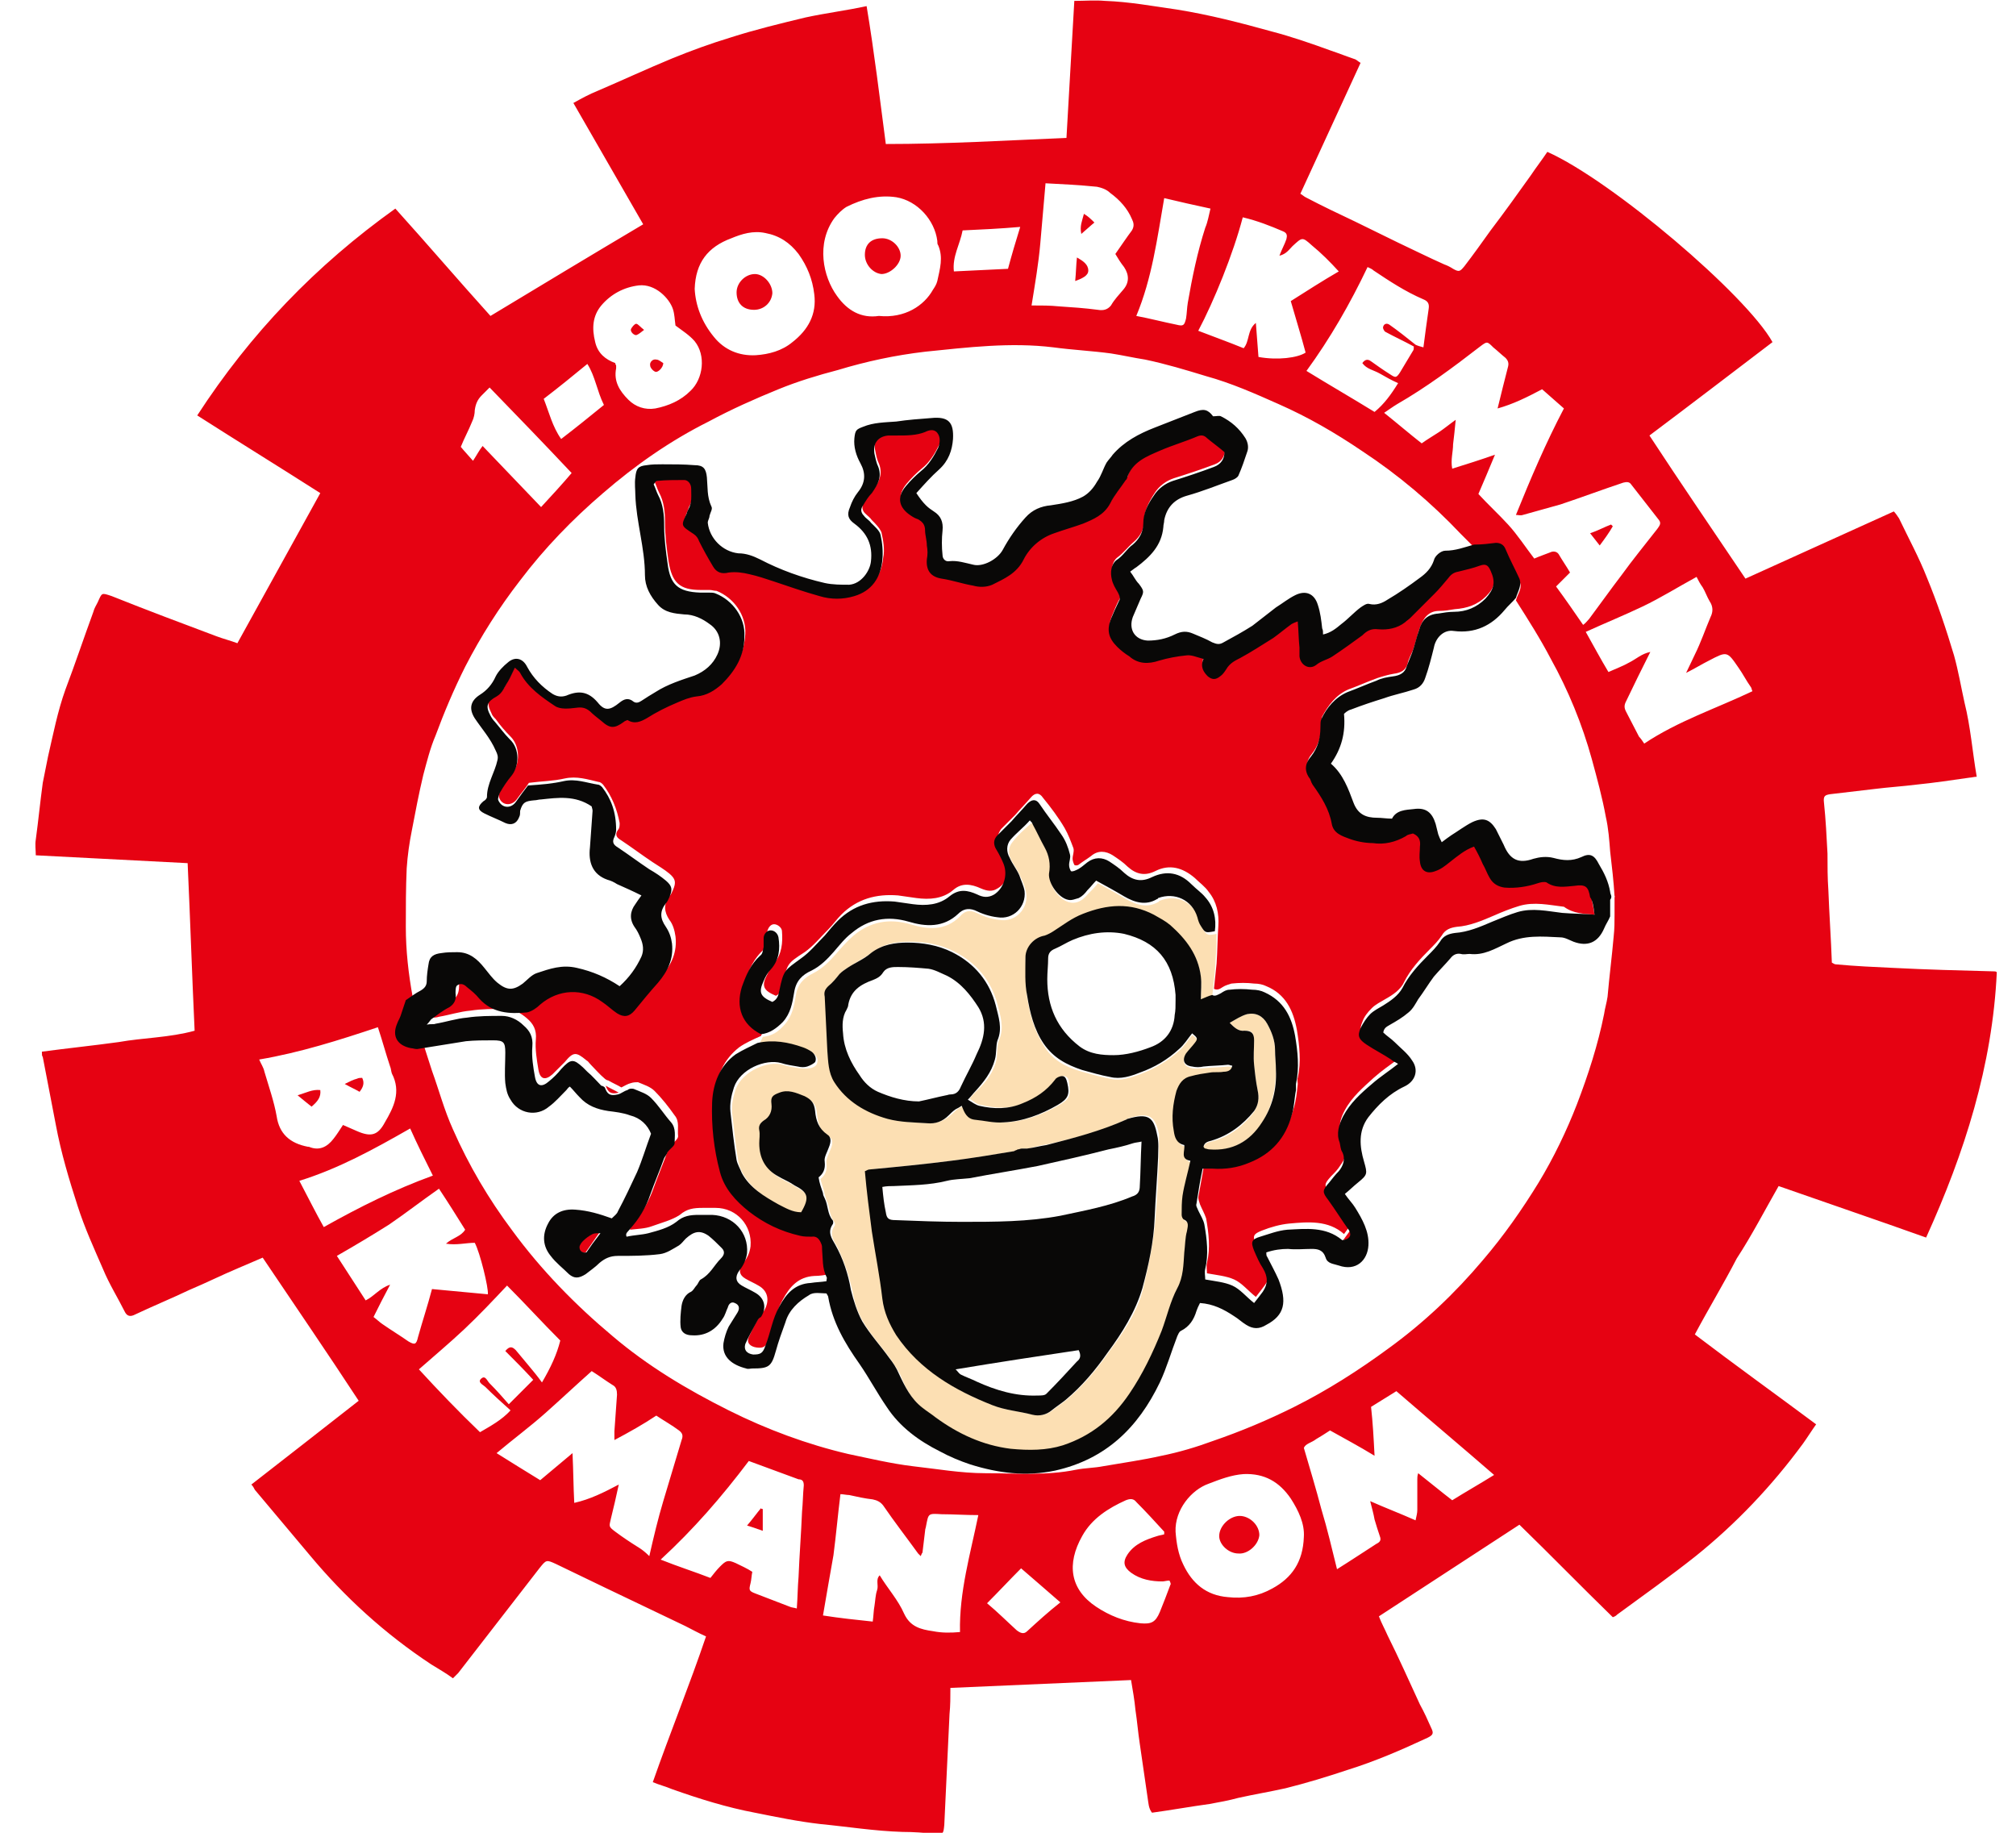
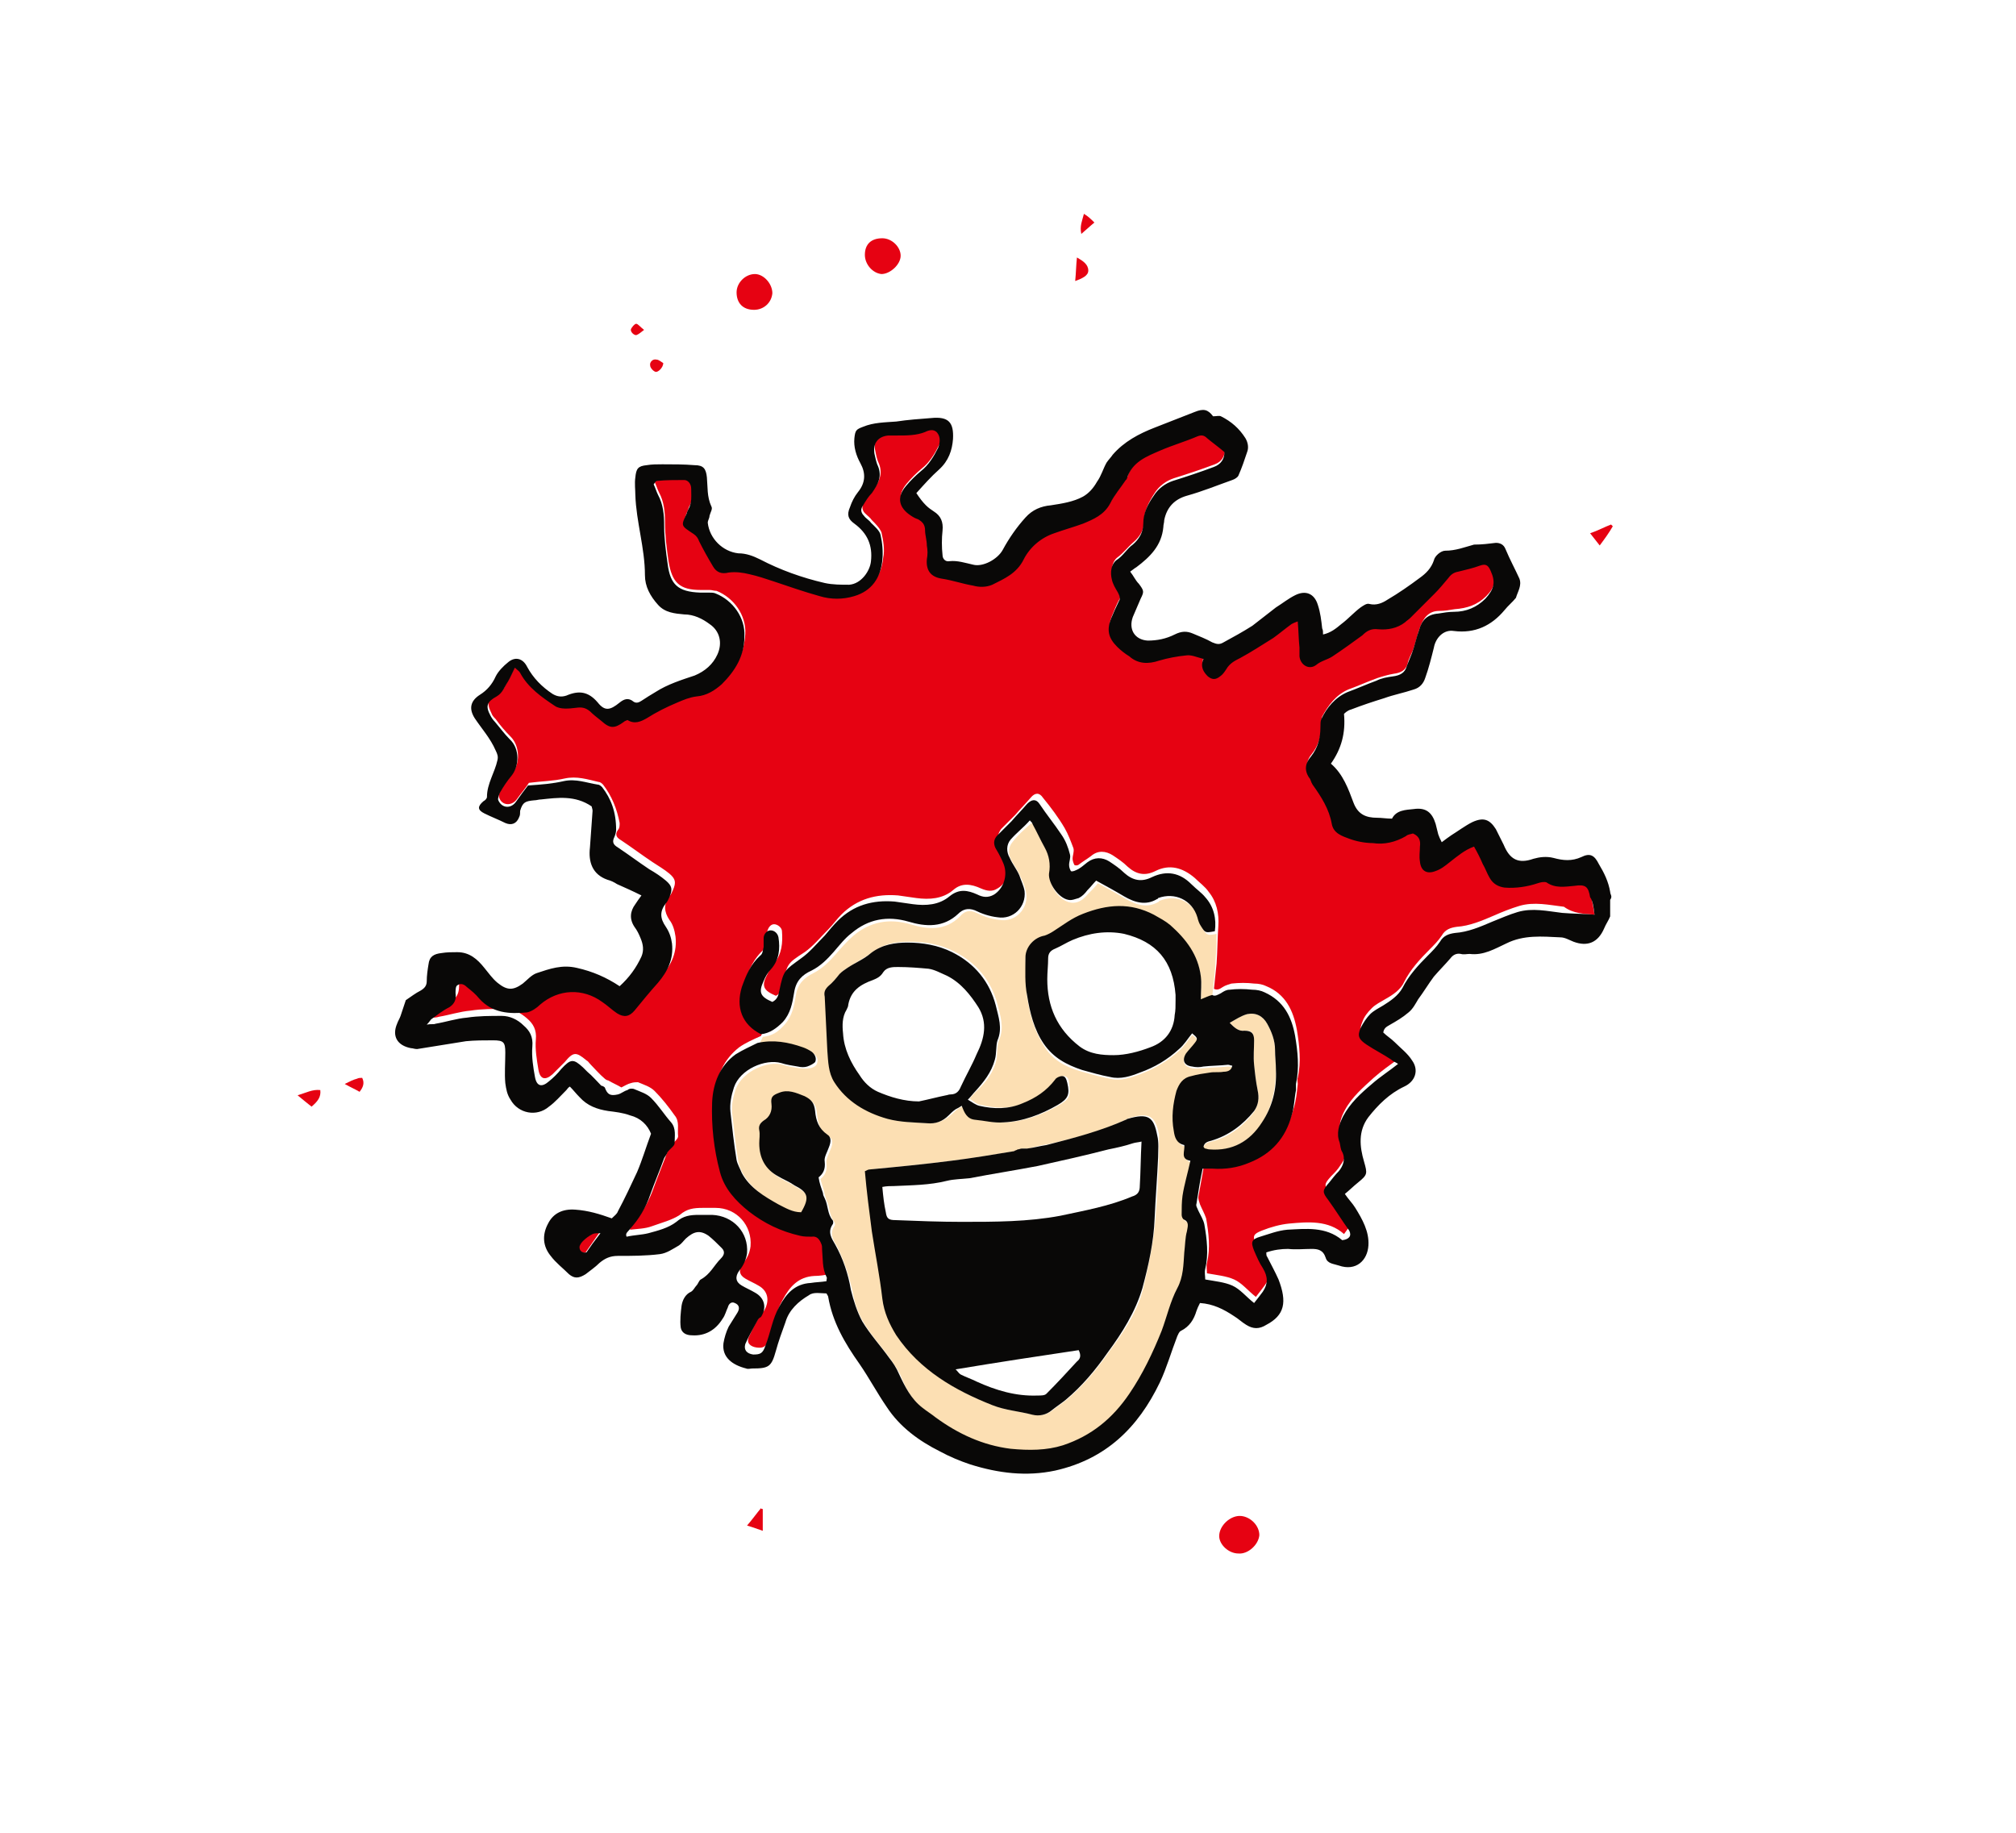
<svg xmlns="http://www.w3.org/2000/svg" version="1.1" id="Layer_1" x="0px" y="0px" viewBox="0 0 231 210" style="enable-background:new 0 0 231 210;" xml:space="preserve">
  <style type="text/css">
	.st0{fill:#FCDFB3;}
	.st1{fill:#E60212;}
	.st2{fill:none;}
	.st3{fill:#090807;}
</style>
  <g id="Tan">
    <path class="st0" d="M146.2,122.6c0-0.8-0.1-1.5-0.1-2.3c0-1.1-0.4-2.1-0.9-3c-0.5-0.9-1.3-1.3-2.3-1.1c-0.7,0.2-1.3,0.6-2,1   c0.5,0.5,1,1,1.7,0.9c0.8-0.1,1.1,0.3,1.1,1.1c0,1-0.1,1.9,0,2.8c0.1,1,0.2,1.9,0.4,2.9c0.2,0.9,0.1,1.7-0.4,2.5   c-1.3,1.7-2.9,2.9-4.9,3.4c-0.4,0.1-0.8,0.2-0.9,0.7c0.1,0.1,0.1,0.2,0.2,0.2c0.2,0.1,0.4,0.1,0.5,0.1c2.6,0.1,4.6-1,6-3.1   C145.7,126.9,146.2,124.8,146.2,122.6z" />
    <path class="st0" d="M136.5,123.5c0.7-0.1,1.4-0.3,2.1-0.4c0.5-0.1,1.1,0,1.6-0.1c0.4-0.1,0.8-0.1,1-0.7c-0.2-0.1-0.4-0.1-0.5-0.1   c-0.9,0.1-1.9,0.1-2.8,0.2c-0.4,0-0.9,0.1-1.3,0c-0.9-0.2-1.2-0.7-0.7-1.5c0.3-0.4,0.7-0.8,1-1.2c0.4-0.5,0.3-0.7-0.3-1.1   c-0.5,0.6-0.9,1.3-1.5,1.8c-1.3,1.2-2.9,2.1-4.5,2.7c-1.1,0.4-2.2,0.8-3.4,0.5c-1.1-0.2-2.1-0.5-3.2-0.8c-1.8-0.5-3.4-1.3-4.4-3   c-1.1-1.7-1.6-3.6-1.9-5.5c-0.2-1.4-0.1-3-0.2-4.4c0-1.2,1-2.2,2.2-2.5c0.4-0.1,0.7-0.3,1-0.5c1.1-0.7,2.2-1.5,3.4-2   c2.7-1.1,5.4-1.3,8.1,0.1c0.7,0.3,1.3,0.7,1.9,1.2c1.9,1.5,3.3,3.4,3.5,5.9c0.1,0.8,0,1.6,0,2.6c0.5-0.2,0.9-0.3,1.3-0.5   c0.1-1,0.2-1.9,0.3-2.9c0.1-1.4,0.2-2.9,0.2-4.3c-1,0.2-1.1,0.2-1.6-0.6c-0.2-0.3-0.3-0.7-0.4-1c-0.6-2-2.5-3-4.5-2.2   c0,0-0.1,0-0.1,0.1c-1.3,0.8-2.6,0.4-3.8-0.3c-1-0.6-2.1-1.2-3.2-1.8c-0.3,0.4-0.7,0.8-1,1.1c-0.3,0.3-0.6,0.7-1,0.9   c-0.3,0.2-0.8,0.3-1.2,0.2c-1.1-0.2-2.4-1.8-2.2-3c0.1-1.1-0.1-2-0.5-3c-0.5-0.9-0.9-1.8-1.4-2.7c-0.1-0.1-0.1-0.2-0.3-0.4   c-0.8,0.7-1.6,1.4-2.2,2.2c-0.5,0.6-0.5,1.4-0.1,2.1c0.4,0.7,0.8,1.3,1.1,2c0.3,0.6,0.5,1.2,0.6,1.8c0.2,1.8-1.3,3.3-3.1,3   c-0.9-0.1-1.8-0.4-2.6-0.8c-0.8-0.4-1.4-0.2-1.9,0.4c-1.7,1.7-3.7,1.5-5.7,0.9c-2.4-0.7-4.6-0.3-6.5,1.3c-0.8,0.7-1.4,1.4-2.1,2.2   c-0.7,0.8-1.5,1.6-2.5,2.1c-1,0.5-1.8,1.2-2,2.5c-0.2,1.2-0.4,2.4-1.3,3.4c-0.7,0.8-1.4,1.3-2.5,1.4c-0.1,0.3-0.3,0.6-0.4,0.9   c1.8-0.5,3.5-0.1,5.2,0.5c0.4,0.1,0.7,0.2,1,0.5c0.4,0.3,0.6,0.7,0.4,1.2c-0.1,0.3-0.6,0.5-0.9,0.5c-0.4,0.1-0.8,0-1.1,0   c-0.6-0.1-1.3-0.2-1.9-0.4c-1.7-0.5-4.6,0.7-5.4,2.8c-0.3,0.9-0.5,1.8-0.4,2.8c0.2,1.8,0.4,3.7,0.7,5.5c0.1,0.5,0.3,1,0.6,1.5   c1,1.7,2.6,2.7,4.2,3.6c0.8,0.5,1.6,0.9,2.6,0.9c0.9-1.6,0.8-2.3-0.8-3.1c-0.1-0.1-0.2-0.1-0.3-0.2c-0.5-0.3-1-0.5-1.5-0.8   c-1.4-0.8-2.2-2.1-2.2-3.8c0-0.5,0-1,0-1.5c-0.1-0.5,0.1-0.9,0.5-1.1c0.7-0.5,1-1.1,0.9-1.9c-0.1-0.8,0.1-1.1,0.9-1.3   c1-0.4,2,0,2.9,0.4c0.8,0.4,1.1,0.8,1.2,1.7c0.1,1.1,0.3,2.1,1.4,2.7c0.5,0.4,0.4,0.9,0.2,1.4c-0.2,0.6-0.6,1.2-0.5,1.7   c0.1,0.9-0.2,1.4-0.7,1.8c0.2,0.7,0.4,1.2,0.5,1.8c0.1,0.2,0.1,0.4,0.2,0.6c0.4,0.8,0.3,1.8,0.9,2.5c0.1,0.1,0.1,0.4,0,0.5   c-0.6,0.9-0.1,1.6,0.3,2.3c0.8,1.6,1.4,3.4,1.8,5.2c0.2,1.2,0.6,2.5,1.3,3.6c0.9,1.5,2.1,2.8,3.1,4.2c0.4,0.6,0.8,1.2,1.1,1.8   c0.6,1.5,1.3,2.9,2.7,3.9c0.5,0.4,1,0.7,1.5,1.1c2.6,1.8,5.4,3.2,8.6,3.6c2,0.2,4,0.2,6-0.4c3.2-1,5.7-3,7.6-5.9   c1.5-2.3,2.7-4.7,3.7-7.2c0.6-1.6,1-3.3,1.8-4.9c0.7-1.3,0.7-2.7,0.8-4.1c0-0.8,0.1-1.6,0.3-2.4c0.2-0.6,0.4-1-0.4-1.4   c-0.1-0.1-0.2-0.3-0.2-0.5c0-0.8-0.1-1.5,0.1-2.2c0.2-1.3,0.6-2.6,0.9-4c-1.1-0.2-0.6-1.1-0.7-1.8c-0.9-0.2-1-0.8-1.2-1.6   c-0.3-1.6-0.1-3.1,0.3-4.6C135,124.4,135.5,123.7,136.5,123.5z M95.8,123.9c-0.7-1.1-0.8-2.4-0.8-3.6c-0.1-2.1-0.2-4.2-0.3-6.2   c0-0.5,0.1-0.8,0.4-1.2c0.5-0.4,0.8-1,1.3-1.4c0.2-0.3,0.5-0.5,0.9-0.7c0.9-0.6,1.8-1.1,2.7-1.7c1.3-1,2.7-1.2,4.2-1.2   c1.8,0,3.5,0.3,5.1,1.1c2.6,1.3,4.3,3.4,5,6.1c0.3,1.2,0.8,2.6,0.2,4c-0.3,0.7-0.2,1.5-0.3,2.2c-0.3,1.5-1.2,2.7-2.3,3.7   c-0.2,0.2-0.5,0.5-0.8,0.9c0.5,0.3,0.9,0.7,1.3,0.7c1.7,0.4,3.3,0.5,5-0.2c1.5-0.6,2.7-1.4,3.7-2.7c0.2-0.2,0.5-0.4,0.8-0.4   c0.4,0,0.6,0.4,0.6,0.8c0.2,1.4,0.1,1.8-1.1,2.5c-1.9,1.1-4,1.9-6.2,2c-1.1,0.1-2.2-0.2-3.3-0.3c-0.9-0.1-1.2-0.9-1.5-1.6   c-0.3,0.2-0.5,0.2-0.7,0.4c-0.3,0.2-0.5,0.5-0.8,0.7c-0.7,0.6-1.4,0.9-2.5,0.9c-1.5-0.1-3-0.1-4.5-0.5   C99.4,127.4,97.2,126.1,95.8,123.9z M116.8,131.3C116.8,131.3,116.7,131.3,116.8,131.3C116.7,131.3,116.8,131.3,116.8,131.3z    M132.8,132.6c-0.1,2.3-0.2,4.7-0.4,7c-0.2,2.7-0.8,5.4-1.4,8c-0.7,2.8-2.3,5.1-4,7.4c-1.4,2-2.9,3.8-4.8,5.4   c-0.5,0.4-1.1,0.8-1.6,1.2c-0.7,0.5-1.4,0.7-2.2,0.5c-1.6-0.4-3.2-0.5-4.6-1.1c-4.4-1.7-8.3-4-11-8c-0.8-1.3-1.5-2.5-1.6-4.2   c-0.2-2.6-0.8-5.1-1.2-7.7c-0.3-2.3-0.5-4.6-0.8-6.9c0.3-0.1,0.4-0.2,0.5-0.2c3.1-0.3,6.2-0.6,9.4-1c2.4-0.3,4.8-0.7,7.2-1.1   c0.1,0,0.3-0.1,0.4-0.2c0.2,0,0.3-0.1,0.5-0.1c0.1,0,0.2,0,0.4,0c0.1,0,0.2,0,0.2,0c0.8-0.2,1.5-0.4,2.3-0.5   c3.1-0.7,6.2-1.5,9.1-2.9c0.1,0,0.1-0.1,0.2-0.1c2.3-0.7,3-0.2,3.4,1.9C132.8,130.9,132.8,131.7,132.8,132.6z" />
  </g>
  <g id="Red">
-     <path class="st1" d="M203.8,135.9c5.7,2,11.3,3.9,16.9,5.9c4.4-9.7,7.6-19.7,8.1-30.4c-0.1-0.1-0.2-0.1-0.3-0.1   c-3.9-0.1-7.7-0.2-11.6-0.4c-2.2-0.1-4.3-0.2-6.5-0.4c-0.2,0-0.3-0.1-0.5-0.2c-0.1-2.8-0.3-5.6-0.4-8.3c-0.1-1.4-0.1-2.8-0.1-4.2   c-0.1-1.9-0.2-3.9-0.4-5.8c-0.1-0.8,0.1-0.9,0.7-1c1.7-0.2,3.4-0.4,5.1-0.6c1.6-0.2,3.2-0.3,4.8-0.5c2-0.2,4-0.5,6.1-0.8   c0.2,0,0.5-0.1,0.8-0.1c-0.5-2.9-0.7-5.7-1.4-8.5c-0.4-1.8-0.7-3.6-1.2-5.4c-0.9-3-1.9-6-3.1-8.9c-0.9-2.3-2.1-4.5-3.2-6.8   c-0.2-0.3-0.4-0.6-0.6-0.8c-5.7,2.6-11.3,5.1-17,7.7c-3.7-5.5-7.4-10.9-11-16.4c4.8-3.6,9.5-7.2,14.1-10.7   c-3-5.4-18.4-18.5-25.8-21.8c-0.6,0.9-1.3,1.8-1.9,2.7c-1.5,2.1-3,4.2-4.6,6.3c-1,1.4-2,2.8-3,4.1c-0.5,0.6-0.6,0.7-1.3,0.3   c-0.3-0.2-0.7-0.4-1-0.5c-1.8-0.8-3.6-1.7-5.3-2.5c-1.6-0.8-3.3-1.6-4.9-2.4c-1.9-0.9-3.8-1.8-5.7-2.8c-0.2-0.1-0.4-0.3-0.6-0.4   c2.3-5,4.6-10,6.9-15c-0.2-0.1-0.4-0.3-0.6-0.4c-0.9-0.3-1.9-0.7-2.8-1c-2.2-0.8-4.5-1.6-6.8-2.2c-3.6-1-7.1-1.9-10.8-2.5   c-2.8-0.4-5.5-0.9-8.3-1c-1.1-0.1-2.3,0-3.5,0c-0.3,5.2-0.6,10.4-0.9,15.7c-7,0.3-13.8,0.7-20.7,0.7c-0.7-5.3-1.3-10.4-2.2-15.8   C97,1.2,94.6,1.5,92.3,2c-2.9,0.7-5.8,1.4-8.6,2.3C81.4,5,79.2,5.8,77,6.7c-2.9,1.2-5.7,2.5-8.5,3.7c-1,0.4-1.9,0.9-2.8,1.4   c2.7,4.7,5.3,9.2,8,13.9c-5.9,3.5-11.7,7-17.5,10.5c-3.7-4.1-7.2-8.2-10.9-12.3c-9.1,6.5-16.6,14.3-22.7,23.7   c4.7,3,9.4,5.9,14.1,8.9c-3.2,5.8-6.3,11.4-9.5,17.2c-0.8-0.3-1.6-0.5-2.4-0.8c-4-1.5-8-3-12-4.6c-1.2-0.4-1.1-0.4-1.6,0.7   c-0.2,0.4-0.4,0.7-0.5,1.1c-1.1,3-2.1,6-3.2,8.9c-0.9,2.5-1.4,5.1-2,7.7c-0.2,1-0.4,2-0.6,3c-0.3,2.2-0.5,4.3-0.8,6.5   c-0.1,0.6,0,1.2,0,1.8c5.8,0.3,11.6,0.6,17.4,0.9c0.3,6.5,0.5,12.8,0.8,19.2c-2.9,0.8-5.9,0.8-8.7,1.3c-2.9,0.4-5.8,0.7-8.8,1.1   c0,0.3,0,0.5,0.1,0.6c0.5,2.6,1,5.2,1.5,7.8c0.6,3.2,1.5,6.2,2.5,9.3c0.8,2.5,1.9,4.9,2.9,7.2c0.7,1.7,1.7,3.3,2.5,4.9   c0.2,0.4,0.5,0.6,1,0.4c2.1-1,4.3-1.9,6.4-2.9c1.9-0.8,3.7-1.7,5.6-2.5c0.9-0.4,1.9-0.8,2.8-1.2c3.7,5.5,7.4,10.9,11,16.4   c-4.2,3.3-8.2,6.4-12.3,9.6c0.2,0.2,0.3,0.4,0.4,0.6c2.1,2.5,4.2,5,6.3,7.5c4,4.8,8.6,9,13.9,12.5c0.8,0.5,1.7,1,2.5,1.6   c0.2-0.2,0.4-0.4,0.6-0.6c3.1-4,6.2-8,9.3-12c0.8-1,0.8-1,1.9-0.5c1.9,0.9,3.7,1.8,5.6,2.7c3.1,1.5,6.1,2.9,9.2,4.4   c0.8,0.4,1.5,0.8,2.4,1.2c-1.9,5.6-4.1,11-6.1,16.7c0.7,0.3,1.5,0.5,2.2,0.8c3.1,1.1,6.3,2.1,9.5,2.7c2.5,0.5,4.9,1,7.5,1.3   c3.1,0.3,6.2,0.8,9.4,0.9c1.3,0,2.5,0.1,3.7,0.2c1,0.1,1,0,1.1-1c0.2-4.2,0.4-8.4,0.6-12.7c0.1-1,0.1-1.9,0.1-3   c7-0.3,13.8-0.6,20.7-0.9c0.2,1.2,0.4,2.3,0.5,3.4c0.2,1.3,0.3,2.6,0.5,3.9c0.3,2.1,0.6,4.1,0.9,6.2c0.1,0.6,0.1,1.2,0.5,1.7   c2.2-0.3,4.4-0.7,6.6-1c1.1-0.2,2.2-0.4,3.3-0.7c1.8-0.4,3.6-0.7,5.4-1.1c2.4-0.6,4.7-1.3,7.1-2.1c3.2-1,6.2-2.3,9.2-3.7   c0.6-0.3,0.7-0.5,0.4-1.1c-0.4-0.9-0.8-1.8-1.3-2.7c-1.2-2.6-2.4-5.3-3.7-7.9c-0.3-0.7-0.7-1.4-1-2.2c5.4-3.5,10.7-7,16.1-10.5   c3.6,3.5,7.1,7.1,10.7,10.6c0.3-0.1,0.4-0.2,0.5-0.3c3-2.2,6.1-4.4,9-6.7c4.6-3.7,8.7-8,12.3-12.9c0.5-0.7,1-1.5,1.5-2.2   c-4.7-3.5-9.3-6.8-13.9-10.3c1.6-3,3.3-5.8,4.8-8.7C200.7,141.6,202.2,138.7,203.8,135.9z M169.6,39.7c0.8-0.6,0.8-0.6,1.5,0.1   c0.5,0.4,0.9,0.8,1.4,1.2c0.3,0.3,0.4,0.6,0.3,1c-0.4,1.6-0.8,3.1-1.2,4.8c1.8-0.5,3.4-1.3,5.1-2.2c0.8,0.7,1.6,1.4,2.5,2.2   c-2.1,4-3.8,8-5.5,12.2c0.3,0,0.5,0.1,0.8,0c1.4-0.4,2.9-0.8,4.3-1.2c2.4-0.8,4.8-1.7,7.2-2.5c0.4-0.1,0.7-0.1,0.9,0.2   c1.1,1.4,2.1,2.7,3.2,4.1c0.3,0.4,0,0.7-0.2,1c-1.4,1.8-2.8,3.5-4.1,5.3c-1.3,1.7-2.5,3.4-3.7,5c-0.2,0.2-0.4,0.5-0.7,0.7   c-1.1-1.6-2-2.9-3.1-4.4c0.5-0.5,1-1,1.6-1.6c-0.4-0.7-0.9-1.4-1.3-2.1c-0.2-0.3-0.6-0.4-1-0.2c-0.5,0.2-1.1,0.4-1.8,0.7   c-1-1.3-1.9-2.7-3-3.9c-1.1-1.2-2.3-2.3-3.4-3.5c0.6-1.4,1.2-2.8,1.9-4.5c-1.7,0.6-3.3,1.1-4.9,1.6c-0.2-1,0.1-1.9,0.1-2.8   c0.1-0.8,0.2-1.7,0.3-2.8c-0.7,0.5-1.3,1-1.9,1.4c-0.6,0.4-1.3,0.8-2,1.3c-1.4-1.1-2.8-2.3-4.3-3.5c0.6-0.4,1-0.7,1.5-1   C163.4,44.4,166.5,42.1,169.6,39.7z M156.7,30.6c0.2,0.1,0.5,0.2,0.7,0.4c1.8,1.2,3.6,2.4,5.7,3.3c0.5,0.2,0.7,0.5,0.6,1.1   c-0.2,1.4-0.4,2.8-0.6,4.4c-0.4-0.1-0.7-0.2-0.9-0.3l0,0c-1-0.8-2-1.6-3-2.3c-0.3-0.2-0.6-0.1-0.7,0.2c-0.1,0.2,0.1,0.5,0.2,0.6   c1.1,0.6,2.2,1.1,3.3,1.7c0,0.2,0,0.4-0.1,0.5c-0.5,0.8-1,1.7-1.5,2.5c-0.4,0.6-0.5,0.6-1.1,0.2c-0.8-0.5-1.5-1-2.2-1.5   c-0.4-0.3-0.7-0.2-1,0.2c0.5,0.7,1.3,0.8,2,1.2c0.7,0.4,1.4,0.8,2.1,1.1c-0.8,1.3-1.6,2.4-2.7,3.3c-2.6-1.6-5.2-3.1-7.8-4.7   C152.4,38.8,154.7,34.8,156.7,30.6z M147,26.5c0.5,0.2,0.5,0.5,0.4,0.9c-0.2,0.6-0.5,1.1-0.8,1.9c0.8-0.2,1.1-0.7,1.5-1.1   c1.1-1,1.1-1.1,2.2-0.1c1.1,0.9,2.1,1.9,3.1,3c-1.9,1.1-3.6,2.2-5.5,3.4c0.6,2.1,1.2,4,1.7,5.9c-0.9,0.6-3.2,0.9-5.4,0.5   c-0.1-1.2-0.2-2.5-0.3-3.9c-1,0.8-0.7,2.1-1.4,2.9c-1.7-0.7-3.4-1.3-5.2-2c1.8-3.4,4-8.8,5.1-13C144.1,25.3,145.6,25.9,147,26.5z    M133.4,22.7c1.7,0.4,3.4,0.8,5.3,1.2c-0.2,0.8-0.3,1.5-0.6,2.2c-0.9,2.8-1.5,5.7-2,8.6c-0.1,0.6-0.1,1.2-0.2,1.8   c-0.2,0.8-0.3,0.9-1.1,0.7c-1.5-0.3-3-0.7-4.6-1C132,31.9,132.6,27.3,133.4,22.7z M119.2,27.9c0.2-2.3,0.4-4.6,0.6-6.9   c2,0.1,3.9,0.2,5.9,0.4c0.5,0.1,1.1,0.3,1.5,0.7c1.1,0.8,2,1.8,2.5,3c0.2,0.4,0.3,0.8,0,1.3c-0.6,0.8-1.2,1.7-1.9,2.7   c0.3,0.5,0.6,1,1,1.5c0.6,0.9,0.6,1.8-0.1,2.6c-0.5,0.6-1,1.1-1.4,1.8c-0.4,0.5-0.9,0.6-1.5,0.5c-1.5-0.2-3-0.3-4.5-0.4   c-1-0.1-1.9-0.1-3.1-0.1C118.6,32.5,119,30.2,119.2,27.9z M110.3,26.4c2.2-0.1,4.3-0.2,6.6-0.4c-0.5,1.6-1,3.3-1.4,4.8   c-2.1,0.1-4.1,0.2-6.2,0.3C109.1,29.4,110,28,110.3,26.4z M95.6,25c0.4-0.5,0.9-1,1.4-1.3c1.8-0.9,3.7-1.4,5.7-1.1   c2.4,0.4,4.4,2.6,4.7,5c0,0.2,0,0.4,0.1,0.5c0.6,1.4,0.2,2.7-0.1,4.1c-0.1,0.4-0.3,0.7-0.5,1c-1,1.8-3.2,3.3-6.2,3   c-2,0.3-3.6-0.6-4.8-2.3C94.3,31.7,93.5,27.9,95.6,25z M83.8,27.3c1.2-0.5,2.5-0.9,3.9-0.6c1.6,0.3,2.8,1.1,3.8,2.4   c1,1.4,1.6,2.9,1.8,4.6c0.3,2.3-0.7,4.1-2.5,5.5c-1.2,1-2.7,1.4-4.2,1.5c-1.9,0.1-3.6-0.6-4.8-2.1c-1.4-1.7-2.1-3.6-2.2-5.5   C79.7,30.1,81.1,28.3,83.8,27.3z M68.9,35c1.1-1.3,2.6-2.1,4.3-2.3c1.9-0.2,3.5,1.5,3.9,2.7c0.2,0.6,0.2,1.2,0.3,1.9   c0.8,0.6,1.6,1.1,2.2,1.8c1.3,1.6,1,4.3-0.5,5.7c-1.1,1.1-2.5,1.7-4,2c-1.2,0.2-2.3-0.2-3.1-1c-1-1-1.7-2.1-1.4-3.6   c0-0.1,0-0.2,0-0.3c0-0.1-0.1-0.1-0.1-0.3c-1.1-0.4-2-1.1-2.3-2.4C67.8,37.6,67.9,36.2,68.9,35z M67.3,41.7   c0.9,1.4,1.1,3.1,1.9,4.7c-1.6,1.3-3.2,2.6-4.9,3.9c-1-1.4-1.4-3.1-2-4.6C64,44.4,65.6,43.1,67.3,41.7z M54.1,48.3   c0.2-0.4,0.3-0.9,0.3-1.3c0.1-0.7,0.3-1.2,0.8-1.7c0.3-0.3,0.6-0.6,0.9-0.9c3.2,3.3,6.3,6.5,9.4,9.8c-1.1,1.3-2.3,2.6-3.5,3.9   c-2.2-2.3-4.4-4.6-6.7-7c-0.4,0.5-0.7,1.1-1.1,1.7c-0.6-0.7-1-1.1-1.4-1.6C53.2,50.2,53.7,49.3,54.1,48.3z M31.7,127.9   c-0.3-1.7-0.9-3.4-1.4-5.1c-0.1-0.5-0.4-0.9-0.6-1.4c4.7-0.8,9.1-2.2,13.6-3.7c0.5,1.5,0.9,3,1.4,4.5c0.1,0.2,0.1,0.5,0.2,0.8   c1.1,2.1,0.2,3.9-0.8,5.6c-0.8,1.5-1.6,1.7-3.2,1c-0.5-0.2-1.1-0.5-1.6-0.7c-0.4,0.6-0.7,1.1-1.1,1.6c-0.7,0.9-1.6,1.4-2.8,0.9   c0,0-0.1,0-0.1,0C33.2,131,32,129.9,31.7,127.9z M34.3,135.3c4.5-1.4,8.5-3.6,12.7-6c0.8,1.8,1.7,3.6,2.6,5.4   c-4.4,1.6-8.4,3.6-12.5,5.9C36.2,139,35.3,137.2,34.3,135.3z M46.8,153.7c-1-0.7-2-1.3-3-2c-0.3-0.2-0.6-0.5-1-0.8   c0.6-1.2,1.2-2.4,1.9-3.7c-1.2,0.4-1.8,1.3-2.8,1.8c-1.1-1.7-2.2-3.4-3.3-5.1c2.1-1.2,4.1-2.4,6-3.6c1.9-1.3,3.7-2.7,5.7-4.1   c1,1.5,2,3.1,3,4.7c-0.5,0.8-1.4,0.9-2.2,1.6c1.2,0.2,2.3-0.1,3.3-0.1c0.6,1.1,1.6,5.2,1.5,5.9c-2.1-0.2-4.2-0.4-6.4-0.6   c-0.5,1.9-1.1,3.7-1.6,5.5C47.7,154.1,47.5,154.1,46.8,153.7z M48,156.9c1.7-1.5,3.5-3,5.2-4.6s3.3-3.3,4.9-5   c2.1,2.1,4,4.2,6.1,6.3c-0.4,1.6-1.1,3.1-2.1,4.8c-0.5-0.7-1-1.3-1.5-1.9c-0.5-0.6-1-1.2-1.5-1.8c-0.4-0.4-0.7-0.5-1.2,0.1   c1.1,1.1,2.2,2.2,3.2,3.3c-1,1-1.9,1.9-2.8,2.8c-0.7-0.8-1.4-1.6-2.2-2.4c-0.3-0.3-0.5-1-1-0.5c-0.4,0.4,0.3,0.7,0.5,0.9   c0.9,0.9,1.9,1.8,2.9,2.7c-1,1.1-2.3,1.8-3.5,2.5C52.5,161.7,50.2,159.3,48,156.9z M73,177.2c-0.8-0.5-1.7-1.1-2.5-1.7   c-0.8-0.6-0.7-0.6-0.5-1.5c0.3-1.2,0.6-2.5,0.9-3.9c-1.7,0.9-3.3,1.7-5.1,2.1c-0.1-1.9-0.1-3.6-0.2-5.7c-1.3,1.1-2.5,2.1-3.7,3.1   c-1.8-1.1-3.4-2.1-5-3.1c1.9-1.6,3.8-3,5.6-4.6c1.8-1.6,3.5-3.2,5.3-4.8c0.8,0.5,1.6,1.1,2.4,1.6c0.4,0.2,0.5,0.6,0.5,1.1   c-0.1,1.4-0.2,2.8-0.3,4.2c0,0.2,0,0.5,0,1c1.7-0.9,3.3-1.8,4.8-2.8c0.9,0.6,1.8,1.1,2.6,1.7c0.4,0.3,0.5,0.6,0.3,1.1   c-0.7,2.3-1.4,4.7-2.1,7c-0.6,2-1.1,4.1-1.6,6.3C73.9,177.8,73.5,177.5,73,177.2z M92.1,170.2c-0.1,1-0.1,2-0.2,3   c-0.1,2.5-0.3,5-0.4,7.5c-0.1,1.1-0.1,2.3-0.2,3.6c-0.3-0.1-0.6-0.1-0.8-0.2c-1.3-0.5-2.6-1-3.9-1.5c-0.8-0.3-0.8-0.4-0.6-1.2   c0.1-0.4,0.1-0.8,0.2-1.3c-0.6-0.4-1.3-0.7-1.9-1c-0.9-0.4-1.1-0.3-1.8,0.4c-0.4,0.4-0.7,0.8-1.1,1.3c-1.8-0.7-3.7-1.3-5.7-2.1   c3.8-3.5,7-7.2,10.1-11.3c1.9,0.7,3.8,1.4,5.7,2.1C92,169.5,92.1,169.8,92.1,170.2z M110,187c-1.1,0.1-2.1,0.1-3.1-0.1   c-1.4-0.2-2.6-0.5-3.3-2c-0.7-1.6-1.9-2.9-2.8-4.4c-0.5,0.5-0.1,1.1-0.3,1.7c-0.2,0.6-0.2,1.2-0.3,1.8c-0.1,0.5-0.1,1.1-0.2,1.8   c-1.9-0.2-3.8-0.4-5.7-0.7c0.4-2.4,0.8-4.6,1.2-6.9c0.3-2.3,0.5-4.6,0.8-7c0.3,0,0.7,0.1,1,0.1c0.9,0.2,1.8,0.4,2.7,0.5   c0.5,0.1,0.9,0.3,1.2,0.7c1.3,1.9,2.7,3.7,4,5.5c0.1,0.1,0.1,0.1,0.3,0.3c0.1-0.2,0.1-0.3,0.2-0.4c0.1-0.8,0.2-1.6,0.3-2.5   c0-0.2,0.1-0.4,0.1-0.5c0.3-1.5,0.2-1.5,1.8-1.4c1.3,0,2.7,0.1,4.2,0.1C111.2,178,109.9,182.4,110,187z M117.7,186.9   c-0.4,0.4-0.8,0.2-1.2-0.1c-1.1-1-2.2-2.1-3.4-3.1c1.4-1.4,2.6-2.7,3.9-4c1.5,1.3,2.9,2.5,4.5,3.9   C120.1,184.7,118.9,185.8,117.7,186.9z M134.1,181.6c-0.4,1.1-0.8,2.1-1.2,3.1c-0.5,1.2-1,1.4-2.2,1.3c-1.9-0.2-3.6-0.9-5.1-1.9   c-3-2-3.4-4.9-1.6-8.1c1.1-2,3-3.2,5-4.1c0.5-0.2,0.9-0.2,1.2,0.2c1.1,1.1,2.1,2.2,3.2,3.4c0,0.1,0,0.1,0,0.3   c-0.3,0.1-0.5,0.1-0.8,0.2c-1.3,0.4-2.6,0.9-3.4,2.1c-0.6,0.9-0.4,1.5,0.4,2.1c1.1,0.8,2.4,1,3.6,1c0.2,0,0.5-0.1,0.8-0.1   C134.1,181.3,134.2,181.5,134.1,181.6z M145.8,182c-1.6,0.9-3.3,1.2-5.1,1c-2.5-0.2-4.1-1.6-5.1-3.7c-0.6-1.2-0.8-2.5-0.9-3.8   c-0.1-2.5,1.8-4.8,3.8-5.5c1.3-0.5,2.6-1,4-1.1c2.4-0.1,4.1,0.9,5.4,2.8c0.9,1.4,1.6,2.9,1.5,4.4C149.3,179,148,180.8,145.8,182z    M166.4,171.9c-1.3-1-2.5-2-3.9-3.1c-0.1,0.3-0.1,0.5-0.1,0.7c0,1.2,0,2.4,0,3.5c0,0.4-0.1,0.7-0.2,1.2c-1.8-0.8-3.4-1.4-5.2-2.2   c0.2,0.8,0.4,1.5,0.5,2.1c0.2,0.7,0.4,1.3,0.6,1.9c0.2,0.5,0,0.7-0.4,0.9c-1.4,0.9-2.9,1.9-4.5,2.9c-0.6-2.4-1.1-4.6-1.8-6.9   c-0.6-2.3-1.3-4.6-2-7c0.2-0.5,0.9-0.6,1.4-1c0.5-0.3,1-0.6,1.6-1c1.6,0.9,3.3,1.8,5.1,2.9c-0.1-2-0.2-3.8-0.4-5.6   c1-0.6,1.9-1.2,2.9-1.8c3.7,3.2,7.4,6.3,11.2,9.6C169.6,170,168,170.9,166.4,171.9z M185,102.9c0,0.6,0,1.3,0,1.9   c0,0.8,0,1.6-0.1,2.5c-0.2,2.3-0.5,4.6-0.7,6.9c-0.1,0.7-0.3,1.3-0.4,2c-0.7,3.5-1.8,6.9-3.1,10.3c-1.2,3.1-2.7,6.2-4.4,9   c-1.9,3.1-4,6.1-6.4,8.9c-3.2,3.8-6.8,7.2-10.8,10.1c-3.4,2.5-7,4.8-10.8,6.7c-3,1.5-6.1,2.8-9.3,3.9c-1.9,0.7-3.9,1.3-5.9,1.7   c-2.2,0.5-4.4,0.8-6.7,1.2c-1,0.2-2.1,0.2-3.1,0.4c-3.4,0.7-6.9,0.4-10.4,0.4c-2.8,0-5.6-0.5-8.3-0.8c-2.5-0.3-5-0.9-7.4-1.4   c-4.7-1.1-9.3-2.8-13.7-5c-4.8-2.4-9.3-5.1-13.3-8.5c-4.3-3.6-8.2-7.6-11.5-12.1c-2.7-3.6-5-7.5-6.8-11.6c-1-2.2-1.6-4.5-2.4-6.7   c-0.3-0.9-0.6-1.9-0.9-2.8c-0.2,0-0.4-0.1-0.7-0.1c-1.5-0.3-2.1-1.3-1.6-2.8c0.1-0.3,0.3-0.6,0.4-0.9c0.2-0.6,0.4-1.2,0.6-1.8   c-0.5-2.7-0.8-5.4-0.8-8.1c0-2.2,0-4.5,0.1-6.7c0.1-1.5,0.3-2.9,0.6-4.4c0.4-2.1,0.8-4.2,1.3-6.3c0.4-1.5,0.8-3.1,1.4-4.5   c1-2.7,2.1-5.3,3.4-7.9c1.8-3.5,3.9-6.8,6.3-9.9c2.8-3.7,6-7,9.5-10c3.7-3.2,7.7-6,12.1-8.2c2.6-1.4,5.3-2.6,8-3.7   c2.2-0.9,4.5-1.6,6.8-2.2c3.3-1,6.6-1.7,10-2.1c4.9-0.5,9.8-1.1,14.7-0.5c2.2,0.3,4.4,0.4,6.6,0.7c1.3,0.2,2.6,0.5,3.9,0.7   c2.4,0.5,4.7,1.2,7,1.9c2.9,0.8,5.6,2,8.3,3.2c3.4,1.5,6.5,3.3,9.6,5.4c4.1,2.7,7.9,5.9,11.3,9.5c0.5,0.5,1,1,1.5,1.5   c0.8-0.1,1.6-0.2,2.5-0.2c0.5,0,0.9,0.2,1.1,0.7c0.5,1.1,1.1,2.2,1.6,3.4c0.4,0.8-0.2,1.4-0.4,2.2c1.4,2.2,2.8,4.4,4,6.7   c2,3.6,3.6,7.5,4.7,11.5c0.6,2.2,1.2,4.4,1.6,6.6c0.3,1.3,0.4,2.7,0.5,4c0.2,1.7,0.4,3.4,0.5,5.1C185.1,102.5,185,102.7,185,102.9z    M188.4,85.2c-0.2-0.3-0.4-0.6-0.6-0.8c-0.5-1-1-1.9-1.5-2.9c-0.2-0.4-0.2-0.7,0-1.1c0.9-1.9,1.8-3.7,2.8-5.7   c-1,0.2-1.6,0.8-2.4,1.2c-0.7,0.4-1.5,0.7-2.4,1.1c-0.9-1.5-1.7-3-2.6-4.6c2.2-1,4.4-1.9,6.5-2.9c2.1-1,4-2.2,6.2-3.4   c0.2,0.4,0.4,0.8,0.7,1.2c0.3,0.5,0.5,1.1,0.8,1.6c0.4,0.6,0.4,1.2,0.1,1.8c-0.6,1.4-1.1,2.9-1.8,4.3c-0.3,0.6-0.6,1.3-1,2.1   c1-0.5,1.8-1,2.6-1.4c2.1-1.1,2.1-1.1,3.4,0.8c0.5,0.7,0.9,1.5,1.4,2.2c0.1,0.1,0.1,0.3,0.2,0.5C196.6,81.2,192.3,82.6,188.4,85.2z   " />
    <path class="st1" d="M182.7,104.8c-0.1-0.8-0.3-1.6-0.4-2.3c-0.2-1.3-0.5-1.5-1.8-1.3c-1.1,0.1-2.2,0.3-3.2-0.4   c-0.2-0.1-0.7-0.1-1,0.1c-1.2,0.4-2.5,0.6-3.8,0.5c-0.8-0.1-1.4-0.4-1.7-1.1c-0.3-0.5-0.5-1.1-0.8-1.6c-0.3-0.7-0.7-1.3-1-2   c-1.2,0.4-2,1.2-2.8,1.8c-0.5,0.4-1,0.8-1.6,1c-1,0.5-1.7,0-1.8-1.1c-0.1-0.6,0-1.1,0-1.7c0.1-0.7-0.1-1.2-0.8-1.5   c-0.2,0.1-0.5,0.2-0.8,0.3c-1.2,0.7-2.5,1-3.8,0.8c-0.9-0.1-1.8-0.2-2.7-0.5c-0.8-0.3-1.8-0.6-2-1.7c-0.3-1.7-1.2-3.1-2.2-4.5   c-0.2-0.2-0.3-0.5-0.4-0.8c-0.5-0.9-0.4-1.7,0.2-2.4c0.8-1,1.1-2.1,1.1-3.4c0-0.3,0-0.6,0.1-0.9c0.7-1.3,1.6-2.5,3-3.1   c1.1-0.4,2.2-0.9,3.3-1.3c0.6-0.2,1.3-0.4,1.9-0.5c0.8-0.1,1.4-0.4,1.6-1.2c0.1-0.5,0.4-1,0.6-1.5c0.3-0.8,0.5-1.8,0.8-2.6   c0.4-1.1,1-1.9,2.2-1.9c0.6,0,1.2-0.1,1.8-0.2c1.4-0.1,2.6-0.5,3.6-1.5c1-1,1.2-1.9,0.6-3.2c-0.3-0.6-0.5-0.7-1.2-0.6   c-0.8,0.2-1.7,0.5-2.5,0.7c-0.5,0.1-0.8,0.4-1.2,0.8c-0.5,0.6-1,1.1-1.5,1.7c-0.9,1-1.9,1.9-2.8,2.8c-0.2,0.2-0.4,0.4-0.6,0.5   c-0.9,0.7-2,0.9-3.1,0.8c-0.8,0-1.2,0.2-1.8,0.7c-1.1,0.9-2.2,1.7-3.4,2.4c-0.6,0.4-1.3,0.5-1.9,1c-0.7,0.7-1.8,0.1-1.9-1   c0-0.3,0-0.7,0-1c-0.1-1-0.1-1.9-0.2-3c-0.4,0.1-0.6,0.2-0.7,0.3c-0.7,0.5-1.3,1.1-2.1,1.6c-1.2,0.8-2.5,1.6-3.8,2.3   c-0.7,0.4-1.3,0.7-1.6,1.3c-0.2,0.3-0.4,0.6-0.7,0.8c-0.5,0.4-1,0.4-1.4,0c-0.5-0.5-1-1.1-0.5-2c-0.7-0.1-1.4-0.4-2-0.4   c-1,0.1-2.1,0.3-3.1,0.6c-1.2,0.4-2.4,0.4-3.4-0.5c-0.5-0.4-1-0.7-1.4-1.1c-1-0.9-1.2-1.9-0.7-3.2c0.3-0.7,0.5-1.3,0.9-2   c0.2-0.4,0.1-0.7-0.1-1c-0.3-0.5-0.6-1-0.7-1.5c-0.2-0.8-0.1-1.7,0.5-2.2c0.7-0.5,1.2-1.2,1.9-1.8c0.7-0.6,1.2-1.4,1.2-2.4   c0-1.2,0.6-2.3,1.2-3.2c0.5-0.8,1.3-1.4,2.2-1.7c1.6-0.5,3.1-1,4.7-1.6c0.8-0.3,1.1-0.9,1.2-1.7c-0.7-0.6-1.3-1.1-2-1.6   c-0.4-0.3-0.7-0.4-1.1-0.2c-1.4,0.5-2.9,0.9-4.2,1.6c-1.6,0.7-3.3,1.4-3.9,3.3c0,0-0.1,0.1-0.1,0.1c-0.6,0.9-1.3,1.8-1.8,2.7   c-0.7,1.3-1.9,1.9-3.1,2.3c-1.1,0.4-2.2,0.7-3.3,1.1c-1.6,0.5-2.8,1.6-3.5,3c-0.8,1.6-2.2,2.2-3.6,2.9c-0.7,0.4-1.5,0.3-2.2,0.1   c-1.2-0.2-2.4-0.6-3.6-0.8c-1.2-0.2-1.8-1-1.7-2.2c0.1-0.5,0-1,0-1.6c-0.1-0.6-0.3-1.1-0.2-1.7c0-0.6-0.3-1-0.8-1.3   c-0.2-0.2-0.5-0.3-0.8-0.4c-1.5-0.8-1.7-2.1-0.6-3.4c0.5-0.6,1.1-1.2,1.7-1.7c0.9-0.7,1.5-1.7,2-2.7c0.3-0.5,0.4-1.2-0.1-1.7   c-0.4-0.5-1-0.2-1.4-0.1c-1.1,0.4-2.2,0.4-3.2,0.4c-0.3,0-0.7,0-1,0c-1.2,0.1-1.9,0.9-1.6,2.1c0.1,0.5,0.2,1,0.4,1.4   c0.5,1.2,0,2.2-0.7,3.1c-0.3,0.4-0.7,0.9-1,1.4c-0.3,0.4-0.2,0.9,0.1,1.2c0.3,0.3,0.6,0.5,0.8,0.8c0.4,0.4,0.9,0.9,1.1,1.4   c0.2,0.9,0.4,2,0.2,2.9c-0.2,2-1.2,3.5-3.2,4.1c-1.3,0.4-2.7,0.4-4,0c-1.8-0.5-3.5-1.1-5.3-1.7c-0.9-0.3-1.8-0.6-2.7-0.8   c-0.8-0.2-1.7-0.3-2.4-0.2c-0.8,0.1-1.4-0.1-1.8-0.7c-0.6-0.9-1-1.9-1.6-2.9c-0.2-0.3-0.4-0.6-0.6-0.8c-1.4-0.9-1.4-0.9-0.8-2.4   c0.1-0.2,0.1-0.4,0.2-0.5c0.4-0.7,0.3-1.5,0.3-2.3c0-0.5-0.4-0.9-0.8-1c-1-0.1-2.1,0-3.1,0.1c-0.1,0-0.2,0.2-0.4,0.4   c0.2,0.4,0.3,0.8,0.5,1.2c0.6,1.1,0.7,2.3,0.7,3.5c0,1.5,0.2,3,0.4,4.4c0.4,2.5,1.3,3.3,3.7,3.3c0.3,0,0.7,0,1,0   c0.3,0,0.5,0.1,0.8,0.1c2,0.8,3.4,2.8,3.3,4.9c-0.1,2.2-1.1,4-2.6,5.5c-0.8,0.8-1.7,1.3-2.9,1.4c-0.7,0.1-1.5,0.4-2.2,0.7   c-1.2,0.5-2.4,1.1-3.5,1.8c-0.7,0.4-1.4,0.8-2.2,0.2c-0.2,0.1-0.2,0.2-0.4,0.2c-1,0.8-1.6,0.8-2.6-0.1c-0.4-0.4-0.9-0.7-1.3-1.1   c-0.5-0.5-0.9-0.6-1.6-0.4c-0.8,0.1-1.8,0.2-2.4-0.2c-1.5-1-3.1-2.1-4-3.8c-0.1-0.2-0.3-0.3-0.6-0.6c-0.3,0.6-0.5,1.1-0.8,1.6   c-0.4,0.6-0.5,1.3-1.3,1.7c-1.1,0.5-1.3,1-0.7,2.2c0.1,0.3,0.3,0.5,0.5,0.7c0.5,0.7,1.1,1.4,1.7,2c1.1,1.1,1.1,3.1,0.2,4.2   c-0.5,0.6-0.9,1.2-1.3,1.9c-0.2,0.3-0.3,0.7-0.2,0.9c0.3,0.9,1.4,1,2,0.2c0.5-0.7,1.1-1.4,1.4-1.9c1.5-0.2,2.8-0.2,4.1-0.5   c1.4-0.3,2.6,0.1,3.9,0.4c0.2,0,0.4,0.2,0.5,0.3c1,1.3,1.6,2.8,1.9,4.4c0,0.3,0,0.6-0.2,0.8c-0.4,0.6-0.1,0.9,0.4,1.2   c1.2,0.8,2.4,1.7,3.6,2.5c0.6,0.4,1.3,0.8,1.9,1.3c0.7,0.6,0.8,1,0.4,1.9c-0.1,0.2-0.2,0.5-0.4,0.7c-0.7,0.9-0.6,1.8,0,2.7   c0.4,0.5,0.6,1.2,0.7,1.9c0.2,1.7-0.4,3.2-1.6,4.5c-0.9,1-1.8,2.1-2.7,3.2c-0.6,0.7-1.2,0.8-2,0.3c-0.6-0.4-1.1-0.9-1.7-1.3   c-2.2-1.6-5-1.5-7.1,0.3c-0.5,0.4-1,0.8-1.5,0.9c-2,0.2-4,0.2-5.5-1.6c-0.4-0.5-1-0.8-1.4-1.3c-0.3-0.3-0.8-0.5-1.1-0.2   c-0.2,0.2-0.2,0.6-0.2,0.9c0,0.7-0.2,1.2-0.7,1.6c-0.7,0.5-1.4,0.9-2.1,1.4c-0.2,0.1-0.3,0.3-0.5,0.6c0.5,0,0.7,0,1-0.1   c1.2-0.2,2.4-0.6,3.6-0.7c1.3-0.2,2.6-0.2,4-0.2c1,0,1.8,0.5,2.5,1.1c0.7,0.6,1.1,1.3,1,2.4c-0.1,1.1,0.1,2.3,0.3,3.5   c0.2,1.1,0.8,1.2,1.6,0.5c0.5-0.5,1-1,1.4-1.4c1-1.2,1.3-1.2,2.5-0.2c0.2,0.1,0.3,0.3,0.5,0.5c0.5,0.5,1,1.1,1.6,1.6   c0.1,0.1,0.3,0.2,0.4,0.2h0c0.5,0.3,1,0.5,1.5,0.8c0.4-0.2,0.7-0.4,1.1-0.5c0.3-0.1,0.6-0.1,0.8-0.1c0.7,0.3,1.4,0.5,1.9,1   c0.8,0.8,1.6,1.8,2.3,2.8c0.6,0.7,0.3,1.6,0.4,2.4c0,0.3-0.5,0.7-0.8,1c-0.2,0.2-0.3,0.4-0.4,0.7c-0.5,1.4-1.1,2.8-1.6,4.2   c-0.5,1.4-1.2,2.8-2.3,3.9c-0.2,0.2-0.5,0.4-0.4,0.9c0.8-0.1,1.7-0.1,2.5-0.4c1.1-0.4,2.3-0.7,3.2-1.3c0.8-0.7,1.6-0.8,2.6-0.8   c0.5,0,1,0,1.5,0c2.4,0,4.2,2,4,4.4c-0.1,0.8-0.4,1.4-0.9,2c-0.5,0.7-0.4,1.3,0.3,1.7c0.5,0.3,1,0.5,1.5,0.8   c1.1,0.6,1.3,1.7,0.7,2.8c-0.1,0.2-0.3,0.3-0.4,0.4c-0.5,0.9-1,1.8-1.4,2.7c-0.3,0.7,0.2,1.1,0.9,1.2c0.8,0.1,1.1-0.1,1.4-1   c0.5-1.5,0.8-3.1,1.6-4.5c0.8-1.5,1.8-2.6,3.6-2.7c0.6,0,1.2-0.1,1.8-0.2c0-0.2,0.1-0.4,0-0.5c-0.5-1-0.4-2.1-0.5-3.1   c0-0.2-0.1-0.5-0.1-0.7c-0.2-0.5-0.5-0.8-1.1-0.8c-0.4,0-0.9,0-1.3-0.1c-2.2-0.5-4.2-1.4-5.9-2.8c-1.5-1.2-2.8-2.6-3.3-4.5   c-0.7-2.6-1.1-5.3-0.9-8c0.1-2.2,0.9-4.1,2.7-5.5c0.7-0.5,1.6-0.9,2.5-1.3c0.1-0.3,0.3-0.6,0.4-0.9c-2.1-1.1-2.9-3.2-2.2-5.4   c0.4-1.3,1-2.6,2.1-3.6c0.2-0.2,0.3-0.7,0.4-1c0.1-0.3,0-0.7,0-1c0.1-0.5,0.4-0.9,0.8-0.9c0.4,0,0.9,0.4,0.9,0.8   c0.1,1.3,0,2.6-0.9,3.7c-0.4,0.4-0.6,0.9-0.8,1.3c-0.7,1.3-0.4,1.8,1,2.4c0.5-0.2,0.7-0.8,0.8-1.3c0.5-2.4,0.5-2.4,2.5-3.7   c1-0.7,1.8-1.7,2.7-2.6c0.5-0.5,1-1.2,1.5-1.7c1.8-1.8,4-2.4,6.5-2.2c0.7,0.1,1.4,0.2,2.1,0.3c1.5,0.2,3,0.1,4.2-0.9   c1-0.9,2.1-0.7,3.2-0.2c0.7,0.3,1.3,0.4,1.9,0c1.1-0.6,1.6-2.2,1.1-3.5c-0.2-0.5-0.5-1.1-0.8-1.6c-0.4-0.6-0.3-1.1,0.1-1.7   c0.5-0.5,1.1-1.1,1.6-1.6c0.6-0.7,1.2-1.3,1.8-2c0.5-0.6,1-0.6,1.4,0c0.9,1.1,1.8,2.3,2.5,3.5c0.4,0.7,0.7,1.5,1,2.3   c0.1,0.4-0.1,0.8-0.1,1.2c0,0.2,0.1,0.5,0.2,0.7c0.1,0.1,0.4,0.1,0.6-0.1c0.4-0.3,0.9-0.6,1.3-0.9c0.8-0.7,1.7-0.6,2.5-0.1   c0.6,0.4,1.2,0.8,1.7,1.3c1,0.9,2,1.1,3.2,0.5c1.6-0.8,3.1-0.4,4.5,0.8c0.5,0.5,1.2,1,1.6,1.6c0.9,1.1,1.2,2.5,1.1,3.9   c-0.1,1.4-0.1,2.9-0.2,4.3c-0.1,1-0.2,1.9-0.3,2.9c0.4,0.2,0.7,0,1-0.2c0.3-0.2,0.7-0.3,1-0.4c0.9-0.1,1.8-0.1,2.6,0   c0.5,0,1,0.1,1.4,0.3c2.2,0.9,3.1,2.8,3.5,5c0.3,1.8,0.5,3.7,0.1,5.5c-0.1,0.2,0,0.5,0,0.7c-0.1,1-0.2,2-0.5,2.9   c-0.7,2.5-2.3,4.4-4.8,5.4c-1.4,0.5-2.8,0.8-4.3,0.7c-0.4,0-0.8,0-1.1,0c-0.2,1.4-0.5,2.8-0.7,4c0,0.2,0.1,0.5,0.2,0.8   c0.2,0.5,0.5,1,0.7,1.6c0.3,1.7,0.5,3.4,0.1,5.1c-0.1,0.4,0,0.8,0,1.2c1.1,0.2,2.2,0.3,3.1,0.7c0.9,0.4,1.6,1.3,2.5,2   c0.4-0.5,0.7-0.9,1-1.3c0.7-0.9,0.7-1.8,0-2.7c-0.4-0.6-0.7-1.3-1-2c-0.4-1-0.3-1.2,0.7-1.6s2.1-0.7,3.1-0.8   c2.2-0.2,4.5-0.4,6.3,1.2c0.3-0.4,0.5-0.7,0.8-1.1c-0.8-1.2-1.6-2.4-2.4-3.5c-0.7-1-0.7-1.1,0.1-2c0.4-0.4,0.8-0.8,1.1-1.3   c0.5-0.7,0.8-1.3,0.4-2.2c-0.2-0.3-0.2-0.7-0.3-1.1c-0.4-1.1-0.1-2.1,0.4-3c0.8-1.5,2.1-2.6,3.3-3.7c0.9-0.8,1.9-1.5,3-2.3   c-0.3-0.2-0.5-0.4-0.8-0.5c-0.9-0.6-1.9-1.1-2.8-1.7c-0.9-0.5-1.1-1-0.7-1.9c0.2-0.6,0.6-1.1,1.1-1.6c0.4-0.4,1-0.7,1.5-1   c0.9-0.5,1.8-1.1,2.2-2c0.7-1.4,1.8-2.6,2.9-3.7c0.5-0.5,1-1,1.4-1.6c0.4-0.7,1-0.9,1.7-1c1.5-0.1,2.9-0.7,4.3-1.3   c0.9-0.4,1.9-0.8,2.9-1.1c1.7-0.5,3.4-0.1,5.1,0.1C180.3,104.7,181.5,104.7,182.7,104.8C182.8,104.8,182.8,104.7,182.7,104.8z" />
    <path class="st1" d="M66.7,142.2c-0.2,0.2-0.4,0.5-0.4,0.7c0,0.4,0.3,0.7,0.8,0.6c0.5-0.7,0.9-1.3,1.6-2.3c-0.5,0.1-0.7,0-0.9,0.1   C67.4,141.6,67,141.9,66.7,142.2z" />
    <path class="st1" d="M184.8,60.3c-0.1-0.1-0.1-0.1-0.2-0.2c-0.8,0.3-1.5,0.7-2.4,1c0.4,0.5,0.7,0.9,1.1,1.4   C183.9,61.7,184.4,61,184.8,60.3z" />
    <path class="st1" d="M142.2,173.7c-1.2-0.1-2.5,1.1-2.5,2.3c0,1,1.1,2,2.2,2c1.1,0.1,2.3-1,2.4-2.1   C144.3,174.8,143.3,173.8,142.2,173.7z" />
    <path class="st1" d="M85.6,174.8c0.7,0.2,1.2,0.4,1.8,0.6c0-0.9,0-1.7,0-2.5c-0.1,0-0.2,0-0.2-0.1   C86.7,173.4,86.2,174.1,85.6,174.8z" />
    <path class="st1" d="M36.7,124.9c-0.9-0.1-1.6,0.3-2.6,0.6c0.6,0.5,1.1,0.9,1.6,1.3C36.4,126.2,36.8,125.7,36.7,124.9z" />
    <path class="st1" d="M41.5,123.5c-0.2,0-0.4,0-0.6,0.1c-0.4,0.1-0.8,0.3-1.4,0.6c0.7,0.4,1.2,0.6,1.7,0.9   C41.6,124.6,41.8,124.1,41.5,123.5z" />
    <path class="st1" d="M86.4,35.5c1.1,0,2-0.8,2.1-1.9c0-1.1-1-2.2-2-2.2c-1.1,0-2.1,1-2.1,2.1C84.4,34.7,85.1,35.5,86.4,35.5z" />
    <path class="st1" d="M101,31.4c1,0,2.2-1.1,2.2-2.1c0-1-1-2-2.1-2c-1.3,0-2,0.7-2,1.9C99.1,30.3,100,31.3,101,31.4z" />
    <path class="st1" d="M124.7,31c0-0.7-0.6-1.1-1.3-1.5c-0.1,0.9-0.1,1.7-0.2,2.7C124,31.9,124.7,31.6,124.7,31z" />
    <path class="st1" d="M125.4,25.5c-0.4-0.4-0.7-0.7-1.2-1c-0.2,0.8-0.5,1.4-0.3,2.3C124.5,26.3,124.9,25.9,125.4,25.5z" />
    <path class="st1" d="M75.1,42.6c0.3,0.1,0.9-0.5,0.9-1c-0.2-0.1-0.5-0.4-0.8-0.4c-0.4-0.1-0.8,0.3-0.7,0.7   C74.5,42.1,74.8,42.5,75.1,42.6z" />
    <path class="st1" d="M72.9,38.4c0.3-0.1,0.5-0.3,0.9-0.6c-0.4-0.3-0.7-0.7-0.9-0.7c-0.2,0-0.5,0.4-0.6,0.6   C72.2,38,72.6,38.4,72.9,38.4z" />
-     <path class="st1" d="M154.7,141c-0.3,0.4-0.5,0.7-0.8,1.1C154.7,142,154.9,141.6,154.7,141z" />
-     <path class="st1" d="M70.9,125.2c-0.5-0.3-1-0.5-1.5-0.8C69.7,125.2,70,125.4,70.9,125.2z" />
  </g>
  <g id="Black">
    <path class="st2" d="M182.7,104.8c-0.1-0.8-0.3-1.6-0.4-2.3c-0.2-1.3-0.5-1.5-1.8-1.3c-1.1,0.1-2.2,0.3-3.2-0.4   c-0.2-0.1-0.7-0.1-1,0.1c-1.2,0.4-2.5,0.6-3.8,0.5c-0.8-0.1-1.4-0.4-1.7-1.1c-0.3-0.5-0.5-1.1-0.8-1.6c-0.3-0.7-0.7-1.3-1-2   c-1.2,0.4-2,1.2-2.8,1.8c-0.5,0.4-1,0.8-1.6,1c-1,0.5-1.7,0-1.8-1.1c-0.1-0.6,0-1.1,0-1.7c0.1-0.7-0.1-1.2-0.8-1.5   c-0.2,0.1-0.5,0.2-0.8,0.3c-1.2,0.7-2.5,1-3.8,0.8c-0.9-0.1-1.8-0.2-2.7-0.5c-0.8-0.3-1.8-0.6-2-1.7c-0.3-1.7-1.2-3.1-2.2-4.5   c-0.2-0.2-0.3-0.5-0.4-0.8c-0.5-0.9-0.4-1.7,0.2-2.4c0.8-1,1.1-2.1,1.1-3.4c0-0.3,0-0.6,0.1-0.9c0.7-1.3,1.6-2.5,3-3.1   c1.1-0.4,2.2-0.9,3.3-1.3c0.6-0.2,1.3-0.4,1.9-0.5c0.8-0.1,1.4-0.4,1.6-1.2c0.1-0.5,0.4-1,0.6-1.5c0.3-0.8,0.5-1.8,0.8-2.6   c0.4-1.1,1-1.9,2.2-1.9c0.6,0,1.2-0.1,1.8-0.2c1.4-0.1,2.6-0.5,3.6-1.5c1-1,1.2-1.9,0.6-3.2c-0.3-0.6-0.5-0.7-1.2-0.6   c-0.8,0.2-1.7,0.5-2.5,0.7c-0.5,0.1-0.8,0.4-1.2,0.8c-0.5,0.6-1,1.1-1.5,1.7c-0.9,1-1.9,1.9-2.8,2.8c-0.2,0.2-0.4,0.4-0.6,0.5   c-0.9,0.7-2,0.9-3.1,0.8c-0.8,0-1.2,0.2-1.8,0.7c-1.1,0.9-2.2,1.7-3.4,2.4c-0.6,0.4-1.3,0.5-1.9,1c-0.7,0.7-1.8,0.1-1.9-1   c0-0.3,0-0.7,0-1c-0.1-1-0.1-1.9-0.2-3c-0.4,0.1-0.6,0.2-0.7,0.3c-0.7,0.5-1.3,1.1-2.1,1.6c-1.2,0.8-2.5,1.6-3.8,2.3   c-0.7,0.4-1.3,0.7-1.6,1.3c-0.2,0.3-0.4,0.6-0.7,0.8c-0.5,0.4-1,0.4-1.4,0c-0.5-0.5-1-1.1-0.5-2c-0.7-0.1-1.4-0.4-2-0.4   c-1,0.1-2.1,0.3-3.1,0.6c-1.2,0.4-2.4,0.4-3.4-0.5c-0.5-0.4-1-0.7-1.4-1.1c-1-0.9-1.2-1.9-0.7-3.2c0.3-0.7,0.5-1.3,0.9-2   c0.2-0.4,0.1-0.7-0.1-1c-0.3-0.5-0.6-1-0.7-1.5c-0.2-0.8-0.1-1.7,0.5-2.2c0.7-0.5,1.2-1.2,1.9-1.8c0.7-0.6,1.2-1.4,1.2-2.4   c0-1.2,0.6-2.3,1.2-3.2c0.5-0.8,1.3-1.4,2.2-1.7c1.6-0.5,3.1-1,4.7-1.6c0.8-0.3,1.1-0.9,1.2-1.7c-0.7-0.6-1.3-1.1-2-1.6   c-0.4-0.3-0.7-0.4-1.1-0.2c-1.4,0.5-2.9,0.9-4.2,1.6c-1.6,0.7-3.3,1.4-3.9,3.3c0,0-0.1,0.1-0.1,0.1c-0.6,0.9-1.3,1.8-1.8,2.7   c-0.7,1.3-1.9,1.9-3.1,2.3c-1.1,0.4-2.2,0.7-3.3,1.1c-1.6,0.5-2.8,1.6-3.5,3c-0.8,1.6-2.2,2.2-3.6,2.9c-0.7,0.4-1.5,0.3-2.2,0.1   c-1.2-0.2-2.4-0.6-3.6-0.8c-1.2-0.2-1.8-1-1.7-2.2c0.1-0.5,0-1,0-1.6c-0.1-0.6-0.3-1.1-0.2-1.7c0-0.6-0.3-1-0.8-1.3   c-0.2-0.2-0.5-0.3-0.8-0.4c-1.5-0.8-1.7-2.1-0.6-3.4c0.5-0.6,1.1-1.2,1.7-1.7c0.9-0.7,1.5-1.7,2-2.7c0.3-0.5,0.4-1.2-0.1-1.7   c-0.4-0.5-1-0.2-1.4-0.1c-1.1,0.4-2.2,0.4-3.2,0.4c-0.3,0-0.7,0-1,0c-1.2,0.1-1.9,0.9-1.6,2.1c0.1,0.5,0.2,1,0.4,1.4   c0.5,1.2,0,2.2-0.7,3.1c-0.3,0.4-0.7,0.9-1,1.4c-0.3,0.4-0.2,0.9,0.1,1.2c0.3,0.3,0.6,0.5,0.8,0.8c0.4,0.4,0.9,0.9,1.1,1.4   c0.2,0.9,0.4,2,0.2,2.9c-0.2,2-1.2,3.5-3.2,4.1c-1.3,0.4-2.7,0.4-4,0c-1.8-0.5-3.5-1.1-5.3-1.7c-0.9-0.3-1.8-0.6-2.7-0.8   c-0.8-0.2-1.7-0.3-2.4-0.2c-0.8,0.1-1.4-0.1-1.8-0.7c-0.6-0.9-1-1.9-1.6-2.9c-0.2-0.3-0.4-0.6-0.6-0.8c-1.4-0.9-1.4-0.9-0.8-2.4   c0.1-0.2,0.1-0.4,0.2-0.5c0.4-0.7,0.3-1.5,0.3-2.3c0-0.5-0.4-0.9-0.8-1c-1-0.1-2.1,0-3.1,0.1c-0.1,0-0.2,0.2-0.4,0.4   c0.2,0.4,0.3,0.8,0.5,1.2c0.6,1.1,0.7,2.3,0.7,3.5c0,1.5,0.2,3,0.4,4.4c0.4,2.5,1.3,3.3,3.7,3.3c0.3,0,0.7,0,1,0   c0.3,0,0.5,0.1,0.8,0.1c2,0.8,3.4,2.8,3.3,4.9c-0.1,2.2-1.1,4-2.6,5.5c-0.8,0.8-1.7,1.3-2.9,1.4c-0.7,0.1-1.5,0.4-2.2,0.7   c-1.2,0.5-2.4,1.1-3.5,1.8c-0.7,0.4-1.4,0.8-2.2,0.2c-0.2,0.1-0.2,0.2-0.4,0.2c-1,0.8-1.6,0.8-2.6-0.1c-0.4-0.4-0.9-0.7-1.3-1.1   c-0.5-0.5-0.9-0.6-1.6-0.4c-0.8,0.1-1.8,0.2-2.4-0.2c-1.5-1-3.1-2.1-4-3.8c-0.1-0.2-0.3-0.3-0.6-0.6c-0.3,0.6-0.5,1.1-0.8,1.6   c-0.4,0.6-0.5,1.3-1.3,1.7c-1.1,0.5-1.3,1-0.7,2.2c0.1,0.3,0.3,0.5,0.5,0.7c0.5,0.7,1.1,1.4,1.7,2c1.1,1.1,1.1,3.1,0.2,4.2   c-0.5,0.6-0.9,1.2-1.3,1.9c-0.2,0.3-0.3,0.7-0.2,0.9c0.3,0.9,1.4,1,2,0.2c0.5-0.7,1.1-1.4,1.4-1.9c1.5-0.2,2.8-0.2,4.1-0.5   c1.4-0.3,2.6,0.1,3.9,0.4c0.2,0,0.4,0.2,0.5,0.3c1,1.3,1.6,2.8,1.9,4.4c0,0.3,0,0.6-0.2,0.8c-0.4,0.6-0.1,0.9,0.4,1.2   c1.2,0.8,2.4,1.7,3.6,2.5c0.6,0.4,1.3,0.8,1.9,1.3c0.7,0.6,0.8,1,0.4,1.9c-0.1,0.2-0.2,0.5-0.4,0.7c-0.7,0.9-0.6,1.8,0,2.7   c0.4,0.5,0.6,1.2,0.7,1.9c0.2,1.7-0.4,3.2-1.6,4.5c-0.9,1-1.8,2.1-2.7,3.2c-0.6,0.7-1.2,0.8-2,0.3c-0.6-0.4-1.1-0.9-1.7-1.3   c-2.2-1.6-5-1.5-7.1,0.3c-0.5,0.4-1,0.8-1.5,0.9c-2,0.2-4,0.2-5.5-1.6c-0.4-0.5-1-0.8-1.4-1.3c-0.3-0.3-0.8-0.5-1.1-0.2   c-0.2,0.2-0.2,0.6-0.2,0.9c0,0.7-0.2,1.2-0.7,1.6c-0.7,0.5-1.4,0.9-2.1,1.4c-0.2,0.1-0.3,0.3-0.5,0.6c0.5,0,0.7,0,1-0.1   c1.2-0.2,2.4-0.6,3.6-0.7c1.3-0.2,2.6-0.2,4-0.2c1,0,1.8,0.5,2.5,1.1c0.7,0.6,1.1,1.3,1,2.4c-0.1,1.1,0.1,2.3,0.3,3.5   c0.2,1.1,0.8,1.2,1.6,0.5c0.5-0.5,1-1,1.4-1.4c1-1.2,1.3-1.2,2.5-0.2c0.2,0.1,0.3,0.3,0.5,0.5c0.5,0.5,1,1.1,1.6,1.6   c0.1,0.1,0.3,0.2,0.4,0.2h0c0.3,0.8,0.6,1,1.5,0.8c0.4-0.2,0.7-0.4,1.1-0.5c0.3-0.1,0.6-0.1,0.8-0.1c0.7,0.3,1.4,0.5,1.9,1   c0.8,0.8,1.6,1.8,2.3,2.8c0.6,0.7,0.3,1.6,0.4,2.4c0,0.3-0.5,0.7-0.8,1c-0.2,0.2-0.3,0.4-0.4,0.7c-0.5,1.4-1.1,2.8-1.6,4.2   c-0.5,1.4-1.2,2.8-2.3,3.9c-0.2,0.2-0.5,0.4-0.4,0.9c0.8-0.1,1.7-0.1,2.5-0.4c1.1-0.4,2.3-0.7,3.2-1.3c0.8-0.7,1.6-0.8,2.6-0.8   c0.5,0,1,0,1.5,0c2.4,0,4.2,2,4,4.4c-0.1,0.8-0.4,1.4-0.9,2c-0.5,0.7-0.4,1.3,0.3,1.7c0.5,0.3,1,0.5,1.5,0.8   c1.1,0.6,1.3,1.7,0.7,2.8c-0.1,0.2-0.3,0.3-0.4,0.4c-0.5,0.9-1,1.8-1.4,2.7c-0.3,0.7,0.2,1.1,0.9,1.2c0.8,0.1,1.1-0.1,1.4-1   c0.5-1.5,0.8-3.1,1.6-4.5c0.8-1.5,1.8-2.6,3.6-2.7c0.6,0,1.2-0.1,1.8-0.2c0-0.2,0.1-0.4,0-0.5c-0.5-1-0.4-2.1-0.5-3.1   c0-0.2-0.1-0.5-0.1-0.7c-0.2-0.5-0.5-0.8-1.1-0.8c-0.4,0-0.9,0-1.3-0.1c-2.2-0.5-4.2-1.4-5.9-2.8c-1.5-1.2-2.8-2.6-3.3-4.5   c-0.7-2.6-1.1-5.3-0.9-8c0.1-2.2,0.9-4.1,2.7-5.5c0.7-0.5,1.6-0.9,2.5-1.3c1.8-0.5,3.5-0.1,5.2,0.5c0.4,0.1,0.7,0.2,1,0.5   c0.4,0.3,0.6,0.7,0.4,1.2c-0.1,0.3-0.6,0.5-0.9,0.5c-0.4,0.1-0.8,0-1.1,0c-0.6-0.1-1.3-0.2-1.9-0.4c-1.7-0.5-4.6,0.7-5.4,2.8   c-0.3,0.9-0.5,1.8-0.4,2.8c0.2,1.8,0.4,3.7,0.7,5.5c0.1,0.5,0.3,1,0.6,1.5c1,1.7,2.6,2.7,4.2,3.6c0.8,0.5,1.6,0.9,2.6,0.9   c0.9-1.6,0.8-2.3-0.8-3.1c-0.1-0.1-0.2-0.1-0.3-0.2c-0.5-0.3-1-0.5-1.5-0.8c-1.4-0.8-2.2-2.1-2.2-3.8c0-0.5,0-1,0-1.5   c-0.1-0.5,0.1-0.9,0.5-1.1c0.7-0.5,1-1.1,0.9-1.9c-0.1-0.8,0.1-1.1,0.9-1.3c1-0.4,2,0,2.9,0.4c0.8,0.4,1.1,0.8,1.2,1.7   c0.1,1.1,0.3,2.1,1.4,2.7c0.5,0.4,0.4,0.9,0.2,1.4c-0.2,0.6-0.6,1.2-0.5,1.7c0.1,0.9-0.2,1.4-0.7,1.8c0.2,0.7,0.4,1.2,0.5,1.8   c0.1,0.2,0.1,0.4,0.2,0.6c0.4,0.8,0.3,1.8,0.9,2.5c0.1,0.1,0.1,0.4,0,0.5c-0.6,0.9-0.1,1.6,0.3,2.3c0.8,1.6,1.4,3.4,1.8,5.2   c0.2,1.2,0.6,2.5,1.3,3.6c0.9,1.5,2.1,2.8,3.1,4.2c0.4,0.6,0.8,1.2,1.1,1.8c0.6,1.5,1.3,2.9,2.7,3.9c0.5,0.4,1,0.7,1.5,1.1   c2.6,1.8,5.4,3.2,8.6,3.6c2,0.2,4,0.2,6-0.4c3.2-1,5.7-3,7.6-5.9c1.5-2.3,2.7-4.7,3.7-7.2c0.6-1.6,1-3.3,1.8-4.9   c0.7-1.3,0.7-2.7,0.8-4.1c0-0.8,0.1-1.6,0.3-2.4c0.2-0.6,0.4-1-0.4-1.4c-0.1-0.1-0.2-0.3-0.2-0.5c0-0.8-0.1-1.5,0.1-2.2   c0.2-1.3,0.6-2.6,0.9-4c-1.1-0.2-0.6-1.1-0.7-1.8c-0.9-0.2-1-0.8-1.2-1.6c-0.3-1.6-0.1-3.1,0.3-4.6c0.2-0.8,0.7-1.6,1.7-1.7   c0.7-0.1,1.4-0.3,2.1-0.4c0.5-0.1,1.1,0,1.6-0.1c0.4-0.1,0.8-0.1,1-0.7c-0.2-0.1-0.4-0.1-0.5-0.1c-0.9,0.1-1.9,0.1-2.8,0.2   c-0.4,0-0.9,0.1-1.3,0c-0.9-0.2-1.2-0.7-0.7-1.5c0.3-0.4,0.7-0.8,1-1.2c0.4-0.5,0.3-0.7-0.3-1.1c-0.5,0.6-0.9,1.3-1.5,1.8   c-1.3,1.2-2.9,2.1-4.5,2.7c-1.1,0.4-2.2,0.8-3.4,0.5c-1.1-0.2-2.1-0.5-3.2-0.8c-1.8-0.5-3.4-1.3-4.4-3c-1.1-1.7-1.6-3.6-1.9-5.5   c-0.2-1.4-0.1-3-0.2-4.4c0-1.2,1-2.2,2.2-2.5c0.4-0.1,0.7-0.3,1-0.5c1.1-0.7,2.2-1.5,3.4-2c2.7-1.1,5.4-1.3,8.1,0.1   c0.7,0.3,1.3,0.7,1.9,1.2c1.9,1.5,3.3,3.4,3.5,5.9c0.1,0.8,0,1.6,0,2.6c0.5-0.2,0.9-0.3,1.3-0.5c0.4,0.2,0.7,0,1-0.2   c0.3-0.2,0.7-0.3,1-0.4c0.9-0.1,1.8-0.1,2.6,0c0.5,0,1,0.1,1.4,0.3c2.2,0.9,3.1,2.8,3.5,5c0.3,1.8,0.5,3.7,0.1,5.5   c-0.1,0.2,0,0.5,0,0.7c-0.1,1-0.2,2-0.5,2.9c-0.7,2.5-2.3,4.4-4.8,5.4c-1.4,0.5-2.8,0.8-4.3,0.7c-0.4,0-0.8,0-1.1,0   c-0.2,1.4-0.5,2.8-0.7,4c0,0.2,0.1,0.5,0.2,0.8c0.2,0.5,0.5,1,0.7,1.6c0.3,1.7,0.5,3.4,0.1,5.1c-0.1,0.4,0,0.8,0,1.2   c1.1,0.2,2.2,0.3,3.1,0.7c0.9,0.4,1.6,1.3,2.5,2c0.4-0.5,0.7-0.9,1-1.3c0.7-0.9,0.7-1.8,0-2.7c-0.4-0.6-0.7-1.3-1-2   c-0.4-1-0.3-1.2,0.7-1.6s2.1-0.7,3.1-0.8c2.2-0.2,4.5-0.4,6.3,1.2c0.8-0.1,1.1-0.4,0.8-1.1c-0.8-1.2-1.6-2.4-2.4-3.5   c-0.7-1-0.7-1.1,0.1-2c0.4-0.4,0.8-0.8,1.1-1.3c0.5-0.7,0.8-1.3,0.4-2.2c-0.2-0.3-0.2-0.7-0.3-1.1c-0.4-1.1-0.1-2.1,0.4-3   c0.8-1.5,2.1-2.6,3.3-3.7c0.9-0.8,1.9-1.5,3-2.3c-0.3-0.2-0.5-0.4-0.8-0.5c-0.9-0.6-1.9-1.1-2.8-1.7c-0.9-0.5-1.1-1-0.7-1.9   c0.2-0.6,0.6-1.1,1.1-1.6c0.4-0.4,1-0.7,1.5-1c0.9-0.5,1.8-1.1,2.2-2c0.7-1.4,1.8-2.6,2.9-3.7c0.5-0.5,1-1,1.4-1.6   c0.4-0.7,1-0.9,1.7-1c1.5-0.1,2.9-0.7,4.3-1.3c0.9-0.4,1.9-0.8,2.9-1.1c1.7-0.5,3.4-0.1,5.1,0.1   C180.3,104.7,181.5,104.7,182.7,104.8C182.8,104.8,182.8,104.7,182.7,104.8z M129.1,128.3c0.1,0,0.1-0.1,0.2-0.1   c2.3-0.7,3-0.2,3.4,1.9c0.1,0.8,0.1,1.6,0.1,2.5c-0.1,2.3-0.2,4.7-0.4,7c-0.2,2.7-0.8,5.4-1.4,8c-0.7,2.8-2.3,5.1-4,7.4   c-1.4,2-2.9,3.8-4.8,5.4c-0.5,0.4-1.1,0.8-1.6,1.2c-0.7,0.5-1.4,0.7-2.2,0.5c-1.6-0.4-3.2-0.5-4.6-1.1c-4.4-1.7-8.3-4-11-8   c-0.8-1.3-1.5-2.5-1.6-4.2c-0.2-2.6-0.8-5.1-1.2-7.7c-0.3-2.3-0.5-4.6-0.8-6.9c0.3-0.1,0.4-0.2,0.5-0.2c3.1-0.3,6.2-0.6,9.4-1   c2.4-0.3,4.8-0.7,7.2-1.1c0.1,0,0.3-0.1,0.4-0.2c0.2,0,0.3-0.1,0.5-0.1c0.1,0,0.2,0,0.4,0c0.1,0,0.2,0,0.2,0   c0.8-0.2,1.5-0.4,2.3-0.5C123.1,130.4,126.2,129.6,129.1,128.3z M120.9,123.8c0.2-0.2,0.5-0.4,0.8-0.4c0.4,0,0.6,0.4,0.6,0.8   c0.2,1.4,0.1,1.8-1.1,2.5c-1.9,1.1-4,1.9-6.2,2c-1.1,0.1-2.2-0.2-3.3-0.3c-0.9-0.1-1.2-0.9-1.5-1.6c-0.3,0.2-0.5,0.2-0.7,0.4   c-0.3,0.2-0.5,0.5-0.8,0.7c-0.7,0.6-1.4,0.9-2.5,0.9c-1.5-0.1-3-0.1-4.5-0.5c-2.5-0.7-4.6-2-6.1-4.2c-0.7-1.1-0.8-2.4-0.8-3.6   c-0.1-2.1-0.2-4.2-0.3-6.2c0-0.5,0.1-0.8,0.4-1.2c0.5-0.4,0.8-1,1.3-1.4c0.2-0.3,0.5-0.5,0.9-0.7c0.9-0.6,1.8-1.1,2.7-1.7   c1.3-1,2.7-1.2,4.2-1.2c1.8,0,3.5,0.3,5.1,1.1c2.6,1.3,4.3,3.4,5,6.1c0.3,1.2,0.8,2.6,0.2,4c-0.3,0.7-0.2,1.5-0.3,2.2   c-0.3,1.5-1.2,2.7-2.3,3.7c-0.2,0.2-0.5,0.5-0.8,0.9c0.5,0.3,0.9,0.7,1.3,0.7c1.7,0.4,3.3,0.5,5-0.2   C118.7,125.8,120,125.1,120.9,123.8z M139.2,106.8c-1,0.2-1.1,0.2-1.6-0.6c-0.2-0.3-0.3-0.7-0.4-1c-0.6-2-2.5-3-4.5-2.2   c0,0-0.1,0-0.1,0.1c-1.3,0.8-2.6,0.4-3.8-0.3c-1-0.6-2.1-1.2-3.2-1.8c-0.3,0.4-0.7,0.8-1,1.1c-0.3,0.3-0.6,0.7-1,0.9   c-0.3,0.2-0.8,0.3-1.2,0.2c-1.1-0.2-2.4-1.8-2.2-3c0.1-1.1-0.1-2-0.5-3c-0.5-0.9-0.9-1.8-1.4-2.7c-0.1-0.1-0.1-0.2-0.3-0.4   c-0.8,0.7-1.6,1.4-2.2,2.2c-0.5,0.6-0.5,1.4-0.1,2.1c0.4,0.7,0.8,1.3,1.1,2c0.3,0.6,0.5,1.2,0.6,1.8c0.2,1.8-1.3,3.3-3.1,3   c-0.9-0.1-1.8-0.4-2.6-0.8c-0.8-0.4-1.4-0.2-1.9,0.4c-1.7,1.7-3.7,1.5-5.7,0.9c-2.4-0.7-4.6-0.3-6.5,1.3c-0.8,0.7-1.4,1.4-2.1,2.2   c-0.7,0.8-1.5,1.6-2.5,2.1c-1,0.5-1.8,1.2-2,2.5c-0.2,1.2-0.4,2.4-1.3,3.4c-0.7,0.8-1.4,1.3-2.5,1.4c-2.1-1.1-2.9-3.2-2.2-5.4   c0.4-1.3,1-2.6,2.1-3.6c0.2-0.2,0.3-0.7,0.4-1c0.1-0.3,0-0.7,0-1c0.1-0.5,0.4-0.9,0.8-0.9c0.4,0,0.9,0.4,0.9,0.8   c0.1,1.3,0,2.6-0.9,3.7c-0.4,0.4-0.6,0.9-0.8,1.3c-0.7,1.3-0.4,1.8,1,2.4c0.5-0.2,0.7-0.8,0.8-1.3c0.5-2.4,0.5-2.4,2.5-3.7   c1-0.7,1.8-1.7,2.7-2.6c0.5-0.5,1-1.2,1.5-1.7c1.8-1.8,4-2.4,6.5-2.2c0.7,0.1,1.4,0.2,2.1,0.3c1.5,0.2,3,0.1,4.2-0.9   c1-0.9,2.1-0.7,3.2-0.2c0.7,0.3,1.3,0.4,1.9,0c1.1-0.6,1.6-2.2,1.1-3.5c-0.2-0.5-0.5-1.1-0.8-1.6c-0.4-0.6-0.3-1.1,0.1-1.7   c0.5-0.5,1.1-1.1,1.6-1.6c0.6-0.7,1.2-1.3,1.8-2c0.5-0.6,1-0.6,1.4,0c0.9,1.1,1.8,2.3,2.5,3.5c0.4,0.7,0.7,1.5,1,2.3   c0.1,0.4-0.1,0.8-0.1,1.2c0,0.2,0.1,0.5,0.2,0.7c0.1,0.1,0.4,0.1,0.6-0.1c0.4-0.3,0.9-0.6,1.3-0.9c0.8-0.7,1.7-0.6,2.5-0.1   c0.6,0.4,1.2,0.8,1.7,1.3c1,0.9,2,1.1,3.2,0.5c1.6-0.8,3.1-0.4,4.5,0.8c0.5,0.5,1.2,1,1.6,1.6C139.1,104,139.4,105.4,139.2,106.8z" />
    <path class="st3" d="M136.5,101.3c-1.3-1.3-2.8-1.6-4.5-0.8c-1.2,0.6-2.2,0.4-3.2-0.5c-0.5-0.5-1.1-0.9-1.7-1.3   c-0.8-0.5-1.7-0.5-2.5,0.1c-0.4,0.3-0.8,0.7-1.3,0.9c-0.2,0.1-0.5,0.2-0.6,0.1c-0.1-0.2-0.2-0.4-0.2-0.7c0-0.4,0.2-0.8,0.1-1.2   c-0.2-0.8-0.5-1.6-1-2.3c-0.8-1.2-1.7-2.3-2.5-3.5c-0.4-0.6-0.9-0.5-1.4,0c-0.6,0.7-1.2,1.3-1.8,2c-0.5,0.5-1.1,1.1-1.6,1.6   c-0.5,0.5-0.5,1.1-0.1,1.7c0.3,0.5,0.6,1.1,0.8,1.6c0.5,1.3,0,2.8-1.1,3.5c-0.7,0.4-1.3,0.3-1.9,0c-1.1-0.5-2.1-0.7-3.2,0.2   c-1.2,1-2.7,1.1-4.2,0.9c-0.7-0.1-1.4-0.2-2.1-0.3c-2.5-0.2-4.7,0.4-6.5,2.2c-0.5,0.5-1,1.1-1.5,1.7c-0.9,0.9-1.7,1.9-2.7,2.6   c-1.9,1.4-2,1.3-2.5,3.7c-0.1,0.5-0.2,1-0.8,1.3c-1.4-0.6-1.6-1.1-1-2.4c0.2-0.5,0.5-1,0.8-1.3c1-1.1,1.1-2.4,0.9-3.7   c-0.1-0.5-0.5-0.8-0.9-0.8c-0.4,0-0.8,0.4-0.8,0.9c0,0.3,0,0.7,0,1c-0.1,0.4-0.1,0.8-0.4,1c-1.1,1-1.6,2.2-2.1,3.6   c-0.7,2.3,0,4.3,2.2,5.4c1-0.1,1.8-0.7,2.5-1.4c0.9-1,1.1-2.2,1.3-3.4c0.2-1.3,0.9-2,2-2.5c1-0.5,1.8-1.3,2.5-2.1   c0.7-0.8,1.3-1.6,2.1-2.2c1.9-1.6,4.1-2,6.5-1.3c2,0.6,4,0.7,5.7-0.9c0.5-0.5,1.1-0.7,1.9-0.4c0.8,0.4,1.7,0.7,2.6,0.8   c1.8,0.3,3.3-1.2,3.1-3c-0.1-0.6-0.4-1.2-0.6-1.8c-0.3-0.7-0.8-1.3-1.1-2c-0.4-0.7-0.4-1.5,0.1-2.1c0.7-0.8,1.5-1.4,2.2-2.2   c0.2,0.2,0.3,0.3,0.3,0.4c0.5,0.9,0.9,1.8,1.4,2.7c0.5,0.9,0.7,1.9,0.5,3c-0.1,1.1,1.1,2.8,2.2,3c0.4,0.1,0.8-0.1,1.2-0.2   c0.4-0.2,0.7-0.5,1-0.9c0.4-0.4,0.7-0.8,1-1.1c1.1,0.6,2.2,1.2,3.2,1.8c1.2,0.7,2.5,1.1,3.8,0.3c0,0,0.1,0,0.1-0.1   c1.9-0.7,3.9,0.2,4.5,2.2c0.1,0.4,0.2,0.7,0.4,1c0.5,0.8,0.5,0.8,1.6,0.6c0.2-1.4-0.1-2.8-1.1-3.9   C137.7,102.3,137.1,101.9,136.5,101.3z" />
    <path class="st3" d="M117.7,131.6c-0.1,0-0.2,0-0.2,0c-0.1,0-0.2,0-0.4,0c-0.2,0-0.3,0.1-0.5,0.1c-0.1,0.1-0.3,0.1-0.4,0.2   c-2.4,0.4-4.8,0.8-7.2,1.1c-3.1,0.4-6.2,0.7-9.4,1c-0.1,0-0.3,0.1-0.5,0.2c0.2,2.3,0.5,4.6,0.8,6.9c0.4,2.6,0.9,5.1,1.2,7.7   c0.2,1.6,0.8,2.9,1.6,4.2c2.7,4,6.7,6.3,11,8c1.5,0.6,3.1,0.7,4.6,1.1c0.8,0.2,1.6,0,2.2-0.5c0.5-0.4,1.1-0.8,1.6-1.2   c1.9-1.6,3.4-3.4,4.8-5.4c1.7-2.3,3.2-4.7,4-7.4c0.7-2.6,1.3-5.3,1.4-8c0.1-2.3,0.3-4.7,0.4-7c0-0.8,0.1-1.7-0.1-2.5   c-0.4-2.1-1-2.6-3.4-1.9c-0.1,0-0.1,0.1-0.2,0.1c-2.9,1.3-6,2.1-9.1,2.9C119.2,131.3,118.5,131.5,117.7,131.6z M123.4,156   c-1.1,1.2-2.3,2.5-3.5,3.7c-0.2,0.2-0.6,0.2-1,0.2c-2.5,0.1-4.8-0.6-7-1.6c-0.6-0.3-1.2-0.5-1.8-0.8c-0.2-0.1-0.3-0.3-0.6-0.6   c4.8-0.8,9.4-1.5,14.1-2.2C123.9,155.3,123.8,155.7,123.4,156z M129.8,131c0.3-0.1,0.6-0.1,1-0.2c-0.1,1.8-0.1,3.5-0.2,5.1   c0,0.6-0.2,1-0.9,1.2c-2.6,1.1-5.4,1.6-8.2,2.2c-3.7,0.7-7.5,0.7-11.3,0.7c-2.5,0-5.1-0.1-7.6-0.2c-0.8,0-1-0.2-1.1-0.9   c-0.2-0.9-0.3-1.8-0.4-2.9c0.5-0.1,0.9-0.1,1.3-0.1c2.1-0.1,4.1-0.1,6.1-0.6c0.8-0.2,1.7-0.2,2.6-0.3c2.6-0.5,5.2-0.9,7.8-1.4   c2.7-0.6,5.4-1.2,8.1-1.9C128,131.5,128.9,131.3,129.8,131z" />
    <path class="st3" d="M112.2,126.7c-0.4-0.1-0.8-0.4-1.3-0.7c0.4-0.4,0.6-0.7,0.8-0.9c1-1.1,1.9-2.2,2.3-3.7   c0.2-0.7,0.1-1.6,0.3-2.2c0.6-1.4,0.1-2.7-0.2-4c-0.7-2.7-2.4-4.8-5-6.1c-1.6-0.8-3.4-1.1-5.1-1.1c-1.4,0-2.9,0.2-4.2,1.2   c-0.8,0.7-1.8,1.1-2.7,1.7c-0.3,0.2-0.6,0.4-0.9,0.7c-0.4,0.5-0.8,1-1.3,1.4c-0.4,0.4-0.5,0.7-0.4,1.2c0.1,2.1,0.2,4.2,0.3,6.2   c0.1,1.2,0.1,2.5,0.8,3.6c1.4,2.2,3.6,3.5,6.1,4.2c1.5,0.4,3,0.4,4.5,0.5c1,0.1,1.8-0.2,2.5-0.9c0.2-0.2,0.5-0.5,0.8-0.7   c0.2-0.1,0.4-0.2,0.7-0.4c0.3,0.8,0.6,1.5,1.5,1.6c1.1,0.1,2.2,0.4,3.3,0.3c2.2-0.1,4.3-0.9,6.2-2c1.2-0.7,1.4-1.2,1.1-2.5   c-0.1-0.4-0.2-0.8-0.6-0.8c-0.3,0-0.7,0.2-0.8,0.4c-1,1.3-2.2,2.1-3.7,2.7C115.6,127.1,113.9,127.1,112.2,126.7z M110.1,124.5   c-0.2,0.5-0.5,0.9-1.2,0.9c-0.2,0-0.4,0.1-0.5,0.1c-1,0.2-2.1,0.5-3.1,0.7c-1.7,0-3.3-0.5-4.7-1.1c-0.9-0.4-1.6-1.1-2.1-1.9   c-1-1.4-1.8-3-1.9-4.8c-0.1-0.9-0.1-1.9,0.4-2.7c0.1-0.2,0.2-0.4,0.2-0.6c0.3-1.6,1.4-2.3,2.8-2.8c0.5-0.2,0.9-0.4,1.2-0.9   c0.4-0.6,1.1-0.6,1.7-0.6c1.2,0,2.4,0.1,3.5,0.2c0.7,0.1,1.4,0.5,2.1,0.8c1.6,0.8,2.7,2.2,3.6,3.6c1.1,1.8,0.7,3.6-0.2,5.4   C111.4,122,110.7,123.2,110.1,124.5z" />
    <path class="st3" d="M184.5,102.2c-0.2-1.2-0.7-2.2-1.3-3.2c-0.5-1-1-1.3-2-0.8c-1.1,0.5-2.1,0.4-3.2,0.1c-0.8-0.2-1.6-0.1-2.3,0.1   c-1.7,0.6-2.7,0.1-3.4-1.6c-0.3-0.6-0.6-1.2-0.9-1.8c-0.7-1.1-1.4-1.4-2.7-0.8c-0.8,0.4-1.6,1-2.4,1.5c-0.3,0.2-0.7,0.5-1.1,0.8   c-0.2-0.4-0.3-0.6-0.4-0.9c-0.1-0.4-0.2-0.8-0.3-1.2c-0.4-1.3-1.1-1.9-2.5-1.7c-0.9,0.1-2,0.1-2.5,1.1c-0.6,0-1.2-0.1-1.7-0.1   c-1.3,0-2.2-0.4-2.7-1.7c-0.6-1.6-1.2-3.3-2.6-4.5c1.2-1.7,1.7-3.5,1.5-5.7c0.1-0.1,0.4-0.4,0.8-0.5c1.3-0.5,2.5-0.9,3.8-1.3   c1.1-0.4,2.2-0.6,3.4-1c0.7-0.2,1.1-0.7,1.3-1.3c0.4-1.1,0.7-2.3,1-3.5c0.2-1.1,1.1-2.1,2.3-1.9c2.4,0.3,4.3-0.6,5.8-2.4   c0.4-0.5,0.9-0.9,1.3-1.4c0.2-0.7,0.7-1.4,0.4-2.2c-0.5-1.1-1.1-2.2-1.6-3.4c-0.2-0.5-0.6-0.7-1.1-0.7c-0.8,0.1-1.6,0.2-2.5,0.2   c-1.1,0.3-2.1,0.7-3.3,0.7c-0.5,0-1.2,0.6-1.3,1.1c-0.3,0.9-0.9,1.5-1.6,2c-1.2,0.9-2.5,1.8-3.7,2.5c-0.6,0.4-1.3,0.7-2.1,0.5   c-0.3-0.1-0.7,0.2-1,0.4c-0.8,0.6-1.4,1.3-2.2,1.9c-0.6,0.5-1.2,1-2.1,1.2c0-0.3,0-0.5-0.1-0.7c-0.1-0.9-0.2-1.8-0.5-2.7   c-0.4-1.3-1.4-1.7-2.6-1.1c-0.8,0.4-1.4,0.9-2.2,1.4c-0.9,0.7-1.8,1.4-2.7,2.1c-1.1,0.7-2.2,1.3-3.3,1.9c-0.5,0.3-0.8,0.2-1.3,0   c-0.7-0.4-1.5-0.7-2.2-1c-0.7-0.3-1.3-0.3-2.1,0.1c-1,0.5-2,0.7-3.1,0.7c-1.5-0.1-2.2-1.3-1.7-2.7c0.3-0.7,0.6-1.4,0.9-2.1   c0.4-0.8,0.4-0.9-0.2-1.7c-0.4-0.4-0.6-0.9-1-1.4c0.3-0.2,0.5-0.4,0.7-0.5c1.6-1.2,2.9-2.5,3.1-4.6c0-0.3,0.1-0.5,0.1-0.8   c0.3-1.5,1.2-2.4,2.6-2.8c1.8-0.5,3.5-1.2,5.2-1.8c0.3-0.1,0.6-0.3,0.7-0.5c0.4-0.9,0.7-1.8,1-2.7c0.2-0.5,0.1-1.1-0.2-1.6   c-0.7-1.1-1.6-1.9-2.8-2.5c-0.2-0.1-0.5,0-0.9,0c-0.6-0.8-1.1-0.9-2.1-0.5c-1.5,0.6-3.1,1.2-4.6,1.8c-1.8,0.7-3.5,1.6-4.8,3.1   c-0.2,0.3-0.5,0.6-0.7,0.9c-0.4,0.7-0.6,1.5-1.1,2.2c-0.4,0.7-0.9,1.3-1.6,1.7c-1.1,0.6-2.4,0.8-3.7,1c-1.1,0.1-2.1,0.5-2.9,1.4   c-1,1.1-1.9,2.4-2.6,3.7c-0.6,1.1-2.3,2-3.4,1.7c-0.9-0.2-1.8-0.5-2.7-0.4c-0.5,0.1-0.8-0.3-0.8-0.7c-0.1-0.9-0.1-1.9,0-2.8   c0.1-1-0.2-1.7-1-2.2c-0.3-0.2-0.6-0.4-0.9-0.7c-0.4-0.4-0.7-0.8-1.1-1.4c0.9-1,1.7-1.9,2.6-2.7c1.1-1,1.5-2.2,1.6-3.5   c0.1-1.9-0.5-2.6-2.5-2.4c-1.3,0.1-2.7,0.2-4,0.4c-1.3,0.1-2.6,0.1-3.8,0.6c-0.8,0.3-0.9,0.4-1,1.3c-0.1,1,0.2,2,0.7,2.9   c0.6,1.1,0.6,2.2-0.3,3.3c-0.4,0.5-0.7,1.1-0.9,1.7c-0.4,0.9-0.2,1.4,0.5,1.9c1.5,1.1,2.1,2.5,1.9,4.3c-0.1,1.1-1.1,2.6-2.5,2.7   c-0.9,0-1.9,0-2.8-0.2c-2.6-0.6-5.1-1.5-7.4-2.7c-0.8-0.4-1.6-0.7-2.5-0.7c-1.8-0.2-3.3-1.7-3.5-3.5c0-0.3,0.2-0.5,0.2-0.8   c0.1-0.4,0.4-0.8,0.2-1.1c-0.5-1.1-0.4-2.2-0.5-3.3c-0.1-1-0.4-1.4-1.4-1.4c-1.2-0.1-2.5-0.1-3.7-0.1c-0.6,0-1.2,0-1.8,0.1   c-1,0.1-1.2,0.4-1.3,1.4c-0.1,0.7,0,1.4,0,2c0.1,3.1,1.1,6.1,1.1,9.2c0,1.3,0.6,2.4,1.5,3.4c0.8,0.9,1.9,1,3,1.1   c1.1,0,2.1,0.5,2.9,1.1c1.2,0.8,1.5,2.2,0.9,3.5c-0.5,1.1-1.4,1.9-2.6,2.4c-1.5,0.5-3.1,1-4.5,1.9c-0.5,0.3-1,0.6-1.6,1   c-0.3,0.2-0.6,0.3-0.9,0.1c-0.6-0.5-1.1-0.3-1.6,0.1c-1.1,0.9-1.7,1-2.5,0c-1.1-1.3-2.2-1.4-3.6-0.8c-0.6,0.2-1.1,0.1-1.6-0.2   c-1.2-0.8-2.2-1.8-2.9-3.1c-0.5-1-1.4-1.2-2.2-0.5c-0.5,0.4-1.1,1-1.4,1.6c-0.4,0.9-1,1.6-1.8,2.1c-1.1,0.7-1.3,1.6-0.6,2.7   c0.8,1.2,1.8,2.3,2.4,3.7c0.2,0.4,0.3,0.7,0.2,1.1c-0.3,1.4-1.2,2.7-1.2,4.2c0,0.2-0.2,0.4-0.4,0.5c-0.7,0.6-0.7,1,0.1,1.4   c0.8,0.4,1.6,0.7,2.4,1.1c0.7,0.3,1.3,0.1,1.6-0.7c0.1-0.2,0.1-0.4,0.1-0.7c0.3-1,0.6-1.1,1.6-1.2c0.3,0,0.5-0.1,0.8-0.1   c1.9-0.2,3.9-0.5,5.8,0.8c0,0.1,0.1,0.3,0.1,0.5c-0.1,1.4-0.2,2.8-0.3,4.2c-0.2,1.7,0.3,3.1,2,3.7c0.4,0.1,0.8,0.3,1.1,0.5   c0.9,0.4,1.8,0.8,2.8,1.3c-0.3,0.4-0.5,0.7-0.7,1c-0.6,0.8-0.7,1.7-0.1,2.6c0.3,0.4,0.5,0.8,0.7,1.3c0.3,0.7,0.4,1.4,0.1,2.1   c-0.6,1.3-1.4,2.4-2.5,3.4c-1.5-1-3.1-1.7-4.9-2.1c-1.7-0.4-3.1,0.1-4.6,0.6c-0.6,0.2-1.1,0.8-1.6,1.2c-1.1,0.8-1.8,0.8-2.9-0.1   c-0.6-0.5-1-1.1-1.5-1.7c-0.8-1-1.7-1.8-3.1-1.8c-0.6,0-1.2,0-1.8,0.1c-0.9,0.1-1.4,0.4-1.5,1.3c-0.1,0.6-0.2,1.3-0.2,1.9   c0,0.5-0.2,0.8-0.7,1.1c-0.6,0.3-1.1,0.7-1.7,1.1c-0.2,0.6-0.4,1.2-0.6,1.8c-0.1,0.3-0.3,0.6-0.4,0.9c-0.6,1.4,0,2.5,1.6,2.8   c0.2,0,0.4,0.1,0.7,0.1c1.9-0.3,3.7-0.6,5.6-0.9c1-0.1,2.1-0.1,3.1-0.1c1.2,0,1.4,0.2,1.4,1.4c0,1.2-0.1,2.4,0,3.5   c0.1,0.7,0.2,1.3,0.6,1.9c0.9,1.6,3,2,4.4,0.8c0.7-0.5,1.3-1.2,2-1.9c0.1-0.1,0.2-0.3,0.4-0.4c0.4,0.4,0.7,0.8,1.1,1.2   c0.9,1,2,1.4,3.3,1.6c0.8,0.1,1.7,0.2,2.5,0.5c1.2,0.3,2,1.1,2.4,2.1c-0.6,1.6-1,3-1.6,4.4c-0.7,1.5-1.4,3-2.2,4.5   c-0.1,0.3-0.4,0.5-0.7,0.8c-1.4-0.5-2.7-0.9-4.2-1c-1.4-0.1-2.5,0.4-3.1,1.6c-0.7,1.3-0.6,2.6,0.3,3.7c0.6,0.8,1.4,1.4,2.1,2.1   c0.6,0.5,1.1,0.5,1.9,0c0.5-0.4,1.1-0.8,1.6-1.3c0.6-0.5,1.2-0.8,2.1-0.8c1.6,0,3.2,0,4.8-0.2c0.8-0.1,1.5-0.6,2.2-1   c0.3-0.2,0.5-0.5,0.8-0.8c0.9-0.8,1.6-1,2.6-0.3c0.5,0.4,1,0.9,1.5,1.4c0.4,0.4,0.3,0.8-0.1,1.2c-0.8,0.8-1.2,1.8-2.3,2.4   c-0.2,0.1-0.3,0.5-0.5,0.7s-0.3,0.5-0.6,0.7c-0.7,0.3-1,1-1.1,1.6c-0.1,0.8-0.2,1.7-0.1,2.5c0.1,0.6,0.6,0.9,1.3,0.9   c1.5,0.1,2.7-0.6,3.5-1.9c0.3-0.4,0.4-0.9,0.6-1.3c0.1-0.4,0.4-0.7,0.8-0.5c0.5,0.2,0.6,0.6,0.3,1.1c-0.3,0.5-0.7,1.1-1,1.6   c-0.3,0.6-0.5,1.3-0.6,1.9c-0.2,1.6,1,2.5,2.6,2.9c0.2,0.1,0.5,0,0.7,0c1.9,0,2.2-0.2,2.7-2c0.3-1.1,0.7-2.2,1.1-3.3   c0.4-1.4,1.5-2.4,2.7-3.1c0.5-0.4,1.4-0.2,2-0.2c0.1,0.2,0.2,0.3,0.2,0.4c0.5,2.9,1.9,5.3,3.6,7.7c1.1,1.6,2,3.3,3.1,4.9   c1.5,2.3,3.7,3.9,6.1,5.1c1.1,0.6,2.3,1.1,3.5,1.5c3.2,1,6.4,1.4,9.7,0.7c5.8-1.3,9.5-4.9,12-10.1c0.8-1.7,1.3-3.5,2-5.3   c0.1-0.2,0.2-0.5,0.4-0.6c1-0.5,1.5-1.3,1.8-2.3c0.1-0.3,0.2-0.5,0.4-0.9c1.5,0.1,2.7,0.7,3.9,1.5c0.5,0.3,0.9,0.7,1.4,1   c0.8,0.5,1.5,0.5,2.3,0c2.1-1.1,2.4-2.6,1.4-5.2c-0.4-0.9-0.9-1.8-1.3-2.6c-0.1-0.1-0.1-0.3-0.1-0.5c0.9-0.3,1.7-0.4,2.5-0.4   c0.9,0.1,1.8,0,2.7,0c0.7,0,1.3,0.1,1.6,1c0.2,0.7,0.9,0.7,1.5,0.9c2,0.7,3.3-0.6,3.4-2.3c0.1-1.6-0.7-3-1.5-4.3   c-0.3-0.5-0.8-1-1.2-1.6c0.5-0.4,1-0.9,1.5-1.3c1.1-0.9,1.1-1,0.7-2.4c-0.5-1.7-0.7-3.5,0.5-5.1c1.1-1.4,2.4-2.7,4.1-3.5   c1.3-0.6,1.7-1.9,0.9-3c-0.5-0.8-1.3-1.4-2-2.1c-0.4-0.4-0.9-0.7-1.3-1.1c0.1-0.6,0.5-0.7,0.8-0.9c0.7-0.4,1.4-0.8,2.1-1.4   c0.5-0.4,0.8-1,1.1-1.5c0.6-0.8,1.2-1.8,1.8-2.6c0.6-0.7,1.3-1.4,1.9-2.1c0.3-0.4,0.7-0.6,1.2-0.5c0.3,0.1,0.7,0,1,0   c1.6,0.2,2.9-0.6,4.2-1.2c2-1,4.1-0.8,6.2-0.7c0.5,0,1,0.3,1.5,0.5c1.6,0.6,2.8,0.1,3.5-1.5c0.2-0.5,0.5-0.9,0.7-1.4   c0-0.6,0-1.3,0-1.9C184.8,102.7,184.5,102.5,184.5,102.2z M67.2,143.5c-0.5,0.1-0.8-0.2-0.8-0.6c0-0.2,0.2-0.5,0.4-0.7   c0.3-0.3,0.7-0.6,1.1-0.8c0.2-0.1,0.5-0.1,0.9-0.1C68.1,142.2,67.6,142.9,67.2,143.5z M182.7,104.8c-1.2-0.1-2.5-0.1-3.7-0.2   c-1.7-0.2-3.4-0.6-5.1-0.1c-1,0.3-1.9,0.7-2.9,1.1c-1.4,0.6-2.8,1.2-4.3,1.3c-0.7,0.1-1.3,0.3-1.7,1c-0.4,0.6-0.9,1.1-1.4,1.6   c-1.1,1.1-2.2,2.3-2.9,3.7c-0.5,0.9-1.4,1.5-2.2,2c-0.5,0.3-1.1,0.6-1.5,1c-0.4,0.4-0.8,1-1.1,1.6c-0.4,0.9-0.2,1.3,0.7,1.9   c0.9,0.6,1.9,1.1,2.8,1.7c0.2,0.2,0.5,0.3,0.8,0.5c-1,0.8-2.1,1.5-3,2.3c-1.3,1.1-2.5,2.2-3.3,3.7c-0.5,1-0.8,2-0.4,3   c0.1,0.4,0.1,0.8,0.3,1.1c0.4,0.8,0.1,1.6-0.4,2.2c-0.4,0.4-0.7,0.8-1.1,1.3c-0.8,0.9-0.8,1.1-0.1,2c0.8,1.1,1.6,2.4,2.4,3.5   c0.3,0.6,0,1-0.8,1.1c-1.9-1.6-4.2-1.3-6.3-1.2c-1.1,0.1-2.1,0.5-3.1,0.8c-1,0.3-1.1,0.6-0.7,1.6c0.3,0.7,0.6,1.4,1,2   c0.6,1,0.6,1.8,0,2.7c-0.3,0.4-0.6,0.8-1,1.3c-0.9-0.7-1.6-1.6-2.5-2c-0.9-0.4-2-0.5-3.1-0.7c0-0.4-0.1-0.8,0-1.2   c0.4-1.7,0.2-3.4-0.1-5.1c-0.1-0.5-0.4-1-0.7-1.6c-0.1-0.3-0.3-0.5-0.2-0.8c0.2-1.3,0.4-2.6,0.7-4c0.3,0,0.7,0,1.1,0   c1.5,0.1,2.9-0.1,4.3-0.7c2.5-1,4.1-2.8,4.8-5.4c0.3-0.9,0.3-1.9,0.5-2.9c0-0.2,0-0.5,0-0.7c0.4-1.9,0.2-3.7-0.1-5.5   c-0.4-2.2-1.3-4-3.5-5c-0.4-0.2-0.9-0.3-1.4-0.3c-0.9-0.1-1.8-0.1-2.6,0c-0.4,0-0.7,0.2-1,0.4c-0.4,0.2-0.7,0.4-1,0.2   c-0.4,0.1-0.8,0.3-1.3,0.5c0-0.9,0.1-1.8,0-2.6c-0.3-2.5-1.7-4.3-3.5-5.9c-0.6-0.5-1.2-0.8-1.9-1.2c-2.7-1.4-5.3-1.2-8.1-0.1   c-1.3,0.5-2.3,1.3-3.4,2c-0.3,0.2-0.7,0.4-1,0.5c-1.2,0.2-2.2,1.3-2.2,2.5c0,1.5-0.1,3,0.2,4.4c0.3,1.9,0.8,3.9,1.9,5.5   c1.1,1.6,2.6,2.4,4.4,3c1.1,0.3,2.1,0.6,3.2,0.8c1.2,0.3,2.4-0.1,3.4-0.5c1.7-0.6,3.2-1.5,4.5-2.7c0.6-0.5,1-1.2,1.5-1.8   c0.6,0.5,0.7,0.6,0.3,1.1c-0.3,0.4-0.7,0.8-1,1.2c-0.5,0.8-0.2,1.4,0.7,1.5c0.4,0.1,0.9,0.1,1.3,0c0.9-0.1,1.9-0.1,2.8-0.2   c0.2,0,0.3,0.1,0.5,0.1c-0.1,0.6-0.6,0.7-1,0.7c-0.5,0.1-1.1,0-1.6,0.1c-0.7,0.1-1.4,0.2-2.1,0.4c-1,0.2-1.4,0.9-1.7,1.7   c-0.4,1.5-0.6,3-0.3,4.6c0.1,0.7,0.3,1.4,1.2,1.6c0.1,0.7-0.5,1.6,0.7,1.8c-0.3,1.4-0.7,2.7-0.9,4c-0.1,0.7-0.1,1.5-0.1,2.2   c0,0.2,0.1,0.4,0.2,0.5c0.7,0.3,0.5,0.8,0.4,1.4c-0.2,0.7-0.2,1.6-0.3,2.4c-0.1,1.4-0.1,2.8-0.8,4.1c-0.8,1.5-1.2,3.3-1.8,4.9   c-1,2.5-2.2,5-3.7,7.2c-1.9,2.8-4.3,4.8-7.6,5.9c-1.9,0.6-3.9,0.6-6,0.4c-3.2-0.4-6-1.7-8.6-3.6c-0.5-0.4-1-0.7-1.5-1.1   c-1.3-1-2-2.4-2.7-3.9c-0.3-0.7-0.7-1.3-1.1-1.8c-1-1.4-2.2-2.7-3.1-4.2c-0.6-1.1-1-2.4-1.3-3.6c-0.3-1.8-0.9-3.6-1.8-5.2   c-0.4-0.7-0.9-1.4-0.3-2.3c0.1-0.1,0.1-0.4,0-0.5c-0.6-0.7-0.5-1.7-0.9-2.5c-0.1-0.2-0.2-0.4-0.2-0.6c-0.2-0.6-0.4-1.1-0.5-1.8   c0.5-0.4,0.8-0.9,0.7-1.8c-0.1-0.5,0.3-1.1,0.5-1.7c0.2-0.5,0.3-1.1-0.2-1.4c-1-0.7-1.3-1.6-1.4-2.7c-0.1-0.9-0.4-1.3-1.2-1.7   c-1-0.4-1.9-0.8-2.9-0.4c-0.8,0.3-1,0.5-0.9,1.3c0.1,0.8-0.2,1.5-0.9,1.9c-0.4,0.3-0.6,0.6-0.5,1.1c0.1,0.5,0,1,0,1.5   c0,1.7,0.7,3,2.2,3.8c0.5,0.3,1,0.5,1.5,0.8c0.1,0.1,0.2,0.1,0.3,0.2c1.6,0.8,1.8,1.4,0.8,3.1c-1,0-1.8-0.5-2.6-0.9   c-1.6-0.9-3.3-1.9-4.2-3.6c-0.2-0.5-0.5-1-0.6-1.5c-0.3-1.8-0.5-3.7-0.7-5.5c-0.1-0.9,0.1-1.9,0.4-2.8c0.7-2.1,3.6-3.3,5.4-2.8   c0.6,0.2,1.3,0.3,1.9,0.4c0.4,0.1,0.8,0.1,1.1,0c0.3-0.1,0.7-0.3,0.9-0.5c0.2-0.4,0-0.9-0.4-1.2c-0.3-0.2-0.7-0.4-1-0.5   c-1.7-0.6-3.4-0.9-5.2-0.5c-0.8,0.4-1.7,0.8-2.5,1.3c-1.8,1.3-2.6,3.3-2.7,5.5c-0.1,2.7,0.2,5.4,0.9,8c0.5,1.9,1.8,3.3,3.3,4.5   c1.8,1.4,3.7,2.3,5.9,2.8c0.4,0.1,0.9,0.1,1.3,0.1c0.6-0.1,0.9,0.3,1.1,0.8c0.1,0.2,0.1,0.4,0.1,0.7c0.1,1,0,2.1,0.5,3.1   c0.1,0.1,0,0.3,0,0.5c-0.6,0.1-1.2,0.1-1.8,0.2c-1.8,0.1-2.8,1.2-3.6,2.7c-0.8,1.4-1,3-1.6,4.5c-0.3,0.9-0.6,1-1.4,1   c-0.7-0.1-1.1-0.5-0.9-1.2c0.4-0.9,0.9-1.8,1.4-2.7c0.1-0.2,0.2-0.3,0.4-0.4c0.7-1.1,0.4-2.2-0.7-2.8c-0.5-0.3-1-0.5-1.5-0.8   c-0.7-0.4-0.8-1-0.3-1.7c0.5-0.6,0.8-1.3,0.9-2c0.2-2.4-1.6-4.3-4-4.4c-0.5,0-1,0-1.5,0c-1,0-1.8,0.1-2.6,0.8   c-0.9,0.7-2.1,1-3.2,1.3c-0.8,0.2-1.6,0.2-2.5,0.4c-0.2-0.4,0.2-0.6,0.4-0.9c1-1.1,1.8-2.4,2.3-3.9c0.5-1.4,1.1-2.8,1.6-4.2   c0.1-0.2,0.3-0.4,0.4-0.7c0.3-0.4,0.8-0.7,0.8-1c0-0.8,0.2-1.7-0.4-2.4c-0.8-0.9-1.4-1.9-2.3-2.8c-0.5-0.5-1.2-0.7-1.9-1   c-0.2-0.1-0.6-0.1-0.8,0.1c-0.4,0.1-0.7,0.4-1.1,0.5c-0.9,0.2-1.2,0-1.5-0.8h0c-0.1-0.1-0.3-0.2-0.4-0.2c-0.5-0.5-1-1.1-1.6-1.6   c-0.2-0.2-0.3-0.3-0.5-0.5c-1.1-1-1.4-1-2.5,0.2c-0.4,0.5-0.9,1-1.4,1.4c-0.8,0.7-1.4,0.6-1.6-0.5c-0.2-1.1-0.4-2.3-0.3-3.5   c0.1-1.1-0.3-1.8-1-2.4c-0.7-0.7-1.6-1.1-2.5-1.1c-1.3,0-2.7,0-4,0.2c-1.2,0.1-2.4,0.5-3.6,0.7c-0.2,0.1-0.5,0-1,0.1   c0.3-0.3,0.4-0.5,0.5-0.6c0.7-0.5,1.3-1,2.1-1.4c0.6-0.4,0.8-0.9,0.7-1.6c0-0.3,0-0.8,0.2-0.9c0.4-0.3,0.8-0.1,1.1,0.2   c0.5,0.4,1,0.8,1.4,1.3c1.5,1.7,3.5,1.8,5.5,1.6c0.5-0.1,1.1-0.5,1.5-0.9c2.1-1.8,4.9-1.9,7.1-0.3c0.6,0.4,1.1,0.9,1.7,1.3   c0.8,0.5,1.4,0.4,2-0.3c0.9-1.1,1.8-2.2,2.7-3.2c1.1-1.3,1.8-2.7,1.6-4.5c-0.1-0.7-0.3-1.3-0.7-1.9c-0.7-1-0.7-1.8,0-2.7   c0.2-0.2,0.3-0.5,0.4-0.7c0.4-0.9,0.3-1.3-0.4-1.9c-0.6-0.5-1.2-0.9-1.9-1.3c-1.2-0.8-2.4-1.7-3.6-2.5c-0.5-0.3-0.7-0.6-0.4-1.2   c0.1-0.2,0.2-0.6,0.2-0.8C70.6,93,70,91.5,69,90.2c-0.1-0.1-0.3-0.3-0.5-0.3c-1.3-0.2-2.5-0.7-3.9-0.4c-1.3,0.3-2.6,0.4-4.1,0.5   c-0.4,0.5-0.9,1.2-1.4,1.9c-0.6,0.8-1.6,0.7-2-0.2c-0.1-0.2,0.1-0.7,0.2-0.9c0.4-0.7,0.8-1.3,1.3-1.9c0.9-1.1,1-3.1-0.2-4.2   c-0.6-0.6-1.1-1.3-1.7-2c-0.2-0.2-0.4-0.5-0.5-0.7c-0.6-1.1-0.4-1.6,0.7-2.2c0.7-0.4,0.9-1.1,1.3-1.7c0.3-0.5,0.5-1,0.8-1.6   c0.3,0.3,0.5,0.4,0.6,0.6c0.9,1.7,2.5,2.8,4,3.8c0.6,0.4,1.6,0.3,2.4,0.2c0.7-0.1,1.1,0,1.6,0.4c0.4,0.4,0.8,0.7,1.3,1.1   c1,0.9,1.5,0.9,2.6,0.1c0.1-0.1,0.2-0.1,0.4-0.2c0.8,0.5,1.5,0.2,2.2-0.2c1.1-0.7,2.3-1.3,3.5-1.8c0.7-0.3,1.4-0.6,2.2-0.7   c1.2-0.1,2.1-0.7,2.9-1.4c1.5-1.5,2.6-3.2,2.6-5.5c0.1-2.1-1.3-4.1-3.3-4.9c-0.2-0.1-0.5-0.1-0.8-0.1c-0.3,0-0.7,0-1,0   c-2.5-0.1-3.4-0.9-3.7-3.3c-0.2-1.4-0.4-2.9-0.4-4.4c0-1.2-0.1-2.4-0.7-3.5c-0.2-0.4-0.3-0.8-0.5-1.2c0.1-0.1,0.2-0.4,0.4-0.4   c1-0.1,2.1-0.1,3.1-0.1c0.4,0,0.8,0.4,0.8,1c0,0.8,0.1,1.6-0.3,2.3c-0.1,0.2-0.2,0.4-0.2,0.5c-0.7,1.5-0.7,1.4,0.8,2.4   c0.3,0.2,0.5,0.5,0.6,0.8c0.5,1,1,1.9,1.6,2.9c0.4,0.7,1,0.9,1.8,0.7c0.8-0.1,1.6,0,2.4,0.2c0.9,0.2,1.8,0.5,2.7,0.8   c1.8,0.6,3.5,1.2,5.3,1.7c1.3,0.4,2.7,0.4,4,0c2-0.6,3-2.1,3.2-4.1c0.1-1,0-2-0.2-2.9c-0.1-0.5-0.7-1-1.1-1.4   c-0.2-0.3-0.6-0.5-0.8-0.8c-0.4-0.4-0.4-0.8-0.1-1.2c0.3-0.5,0.6-1,1-1.4c0.7-1,1.2-1.9,0.7-3.1c-0.2-0.4-0.3-1-0.4-1.4   c-0.2-1.2,0.4-2,1.6-2.1c0.3,0,0.7,0,1,0c1.1,0,2.2,0,3.2-0.4c0.4-0.2,1-0.4,1.4,0.1c0.4,0.5,0.3,1.2,0.1,1.7c-0.5,1-1.1,2-2,2.7   c-0.6,0.5-1.2,1.1-1.7,1.7c-1.1,1.3-0.8,2.5,0.6,3.4c0.3,0.2,0.5,0.3,0.8,0.4c0.5,0.3,0.8,0.6,0.8,1.3c0,0.5,0.2,1.1,0.2,1.7   c0.1,0.5,0.1,1.1,0,1.6c-0.1,1.2,0.4,2,1.7,2.2s2.4,0.6,3.6,0.8c0.7,0.2,1.5,0.2,2.2-0.1c1.4-0.7,2.8-1.3,3.6-2.9   c0.7-1.4,2-2.5,3.5-3c1.1-0.4,2.2-0.7,3.3-1.1c1.2-0.5,2.4-1,3.1-2.3c0.5-1,1.2-1.8,1.8-2.7c0,0,0.1-0.1,0.1-0.1   c0.6-2,2.3-2.6,3.9-3.3c1.4-0.6,2.8-1,4.2-1.6c0.5-0.2,0.8-0.1,1.1,0.2c0.6,0.5,1.3,1,2,1.6c0,0.8-0.4,1.4-1.2,1.7   c-1.6,0.6-3.1,1.1-4.7,1.6c-0.9,0.3-1.7,0.9-2.2,1.7c-0.7,1-1.2,2-1.2,3.2c0,1-0.5,1.8-1.2,2.4c-0.7,0.5-1.1,1.3-1.9,1.8   c-0.6,0.5-0.7,1.4-0.5,2.2c0.1,0.5,0.4,1,0.7,1.5c0.2,0.4,0.3,0.7,0.1,1c-0.3,0.6-0.6,1.3-0.9,2c-0.5,1.3-0.3,2.2,0.7,3.2   c0.4,0.4,0.9,0.8,1.4,1.1c1,0.9,2.2,0.9,3.4,0.5c1-0.3,2.1-0.5,3.1-0.6c0.6-0.1,1.2,0.2,2,0.4c-0.4,0.9,0,1.5,0.5,2   c0.5,0.4,0.9,0.4,1.4,0c0.3-0.2,0.5-0.5,0.7-0.8c0.4-0.7,1-1,1.6-1.3c1.3-0.7,2.5-1.5,3.8-2.3c0.7-0.5,1.4-1.1,2.1-1.6   c0.2-0.1,0.4-0.2,0.7-0.3c0.1,1.1,0.1,2.1,0.2,3c0,0.3,0,0.7,0,1c0.1,1,1.1,1.6,1.9,1c0.6-0.5,1.3-0.6,1.9-1   c1.2-0.8,2.3-1.6,3.4-2.4c0.5-0.5,1-0.8,1.8-0.7c1.1,0.1,2.2-0.1,3.1-0.8c0.2-0.2,0.4-0.3,0.6-0.5c0.9-0.9,1.9-1.9,2.8-2.8   c0.5-0.5,1-1.1,1.5-1.7c0.3-0.4,0.6-0.7,1.2-0.8c0.8-0.2,1.7-0.4,2.5-0.7c0.6-0.2,0.9-0.1,1.2,0.6c0.6,1.3,0.4,2.1-0.6,3.2   c-1,1-2.2,1.5-3.6,1.5c-0.6,0-1.2,0.1-1.8,0.2c-1.3,0.1-1.9,0.8-2.2,1.9c-0.3,0.8-0.5,1.8-0.8,2.6c-0.2,0.5-0.4,1-0.6,1.5   c-0.2,0.8-0.8,1.1-1.6,1.2c-0.7,0.1-1.3,0.2-1.9,0.5c-1.1,0.4-2.2,0.9-3.3,1.3c-1.4,0.6-2.4,1.8-3,3.1c-0.1,0.2-0.1,0.6-0.1,0.9   c0,1.3-0.3,2.4-1.1,3.4c-0.6,0.7-0.8,1.5-0.2,2.4c0.2,0.2,0.2,0.5,0.4,0.8c1,1.4,1.9,2.8,2.2,4.5c0.2,1.1,1.2,1.4,2,1.7   c0.8,0.3,1.8,0.5,2.7,0.5c1.3,0.2,2.6-0.1,3.8-0.8c0.2-0.2,0.5-0.2,0.8-0.3c0.7,0.3,0.9,0.8,0.8,1.5c0,0.6-0.1,1.1,0,1.7   c0.1,1.1,0.8,1.5,1.8,1.1c0.6-0.2,1.1-0.6,1.6-1c0.9-0.7,1.7-1.4,2.8-1.8c0.4,0.7,0.7,1.3,1,2c0.3,0.5,0.5,1.1,0.8,1.6   c0.4,0.7,1,1,1.7,1.1c1.3,0.1,2.6-0.1,3.8-0.5c0.3-0.1,0.7-0.2,1-0.1c1,0.7,2.1,0.5,3.2,0.4c1.3-0.2,1.6,0.1,1.8,1.3   C182.5,103.2,182.6,103.9,182.7,104.8C182.8,104.7,182.8,104.8,182.7,104.8z M144.1,124.9c-0.2-1-0.3-1.9-0.4-2.9   c-0.1-0.9,0-1.9,0-2.8c0-0.8-0.3-1.1-1.1-1.1c-0.7,0.1-1.2-0.4-1.7-0.9c0.7-0.4,1.3-0.8,2-1c1-0.2,1.8,0.2,2.3,1.1   c0.5,0.9,0.9,1.9,0.9,3c0,0.8,0.1,1.5,0.1,2.3c0.1,2.2-0.4,4.2-1.6,6c-1.4,2.2-3.4,3.3-6,3.1c-0.2,0-0.4-0.1-0.5-0.1   c-0.1,0-0.1-0.1-0.2-0.2c0.1-0.5,0.5-0.6,0.9-0.7c2-0.6,3.6-1.8,4.9-3.4C144.2,126.6,144.3,125.8,144.1,124.9z M134.7,114.6   c0,0.7,0,1.2-0.1,1.7c-0.1,1.8-1.1,3.1-2.8,3.7c-1.3,0.5-2.8,0.9-4.2,0.9c-1.3,0-2.7-0.1-3.9-1c-2.6-2-3.7-4.6-3.7-7.7   c0-0.8,0.1-1.6,0.1-2.4c0-0.6,0.3-0.9,0.8-1.1c0.7-0.3,1.3-0.7,2-1c1.9-0.8,3.9-1.1,5.9-0.7c3.7,0.9,5.6,3.1,5.9,7   C134.7,114.2,134.7,114.6,134.7,114.6z" />
  </g>
</svg>